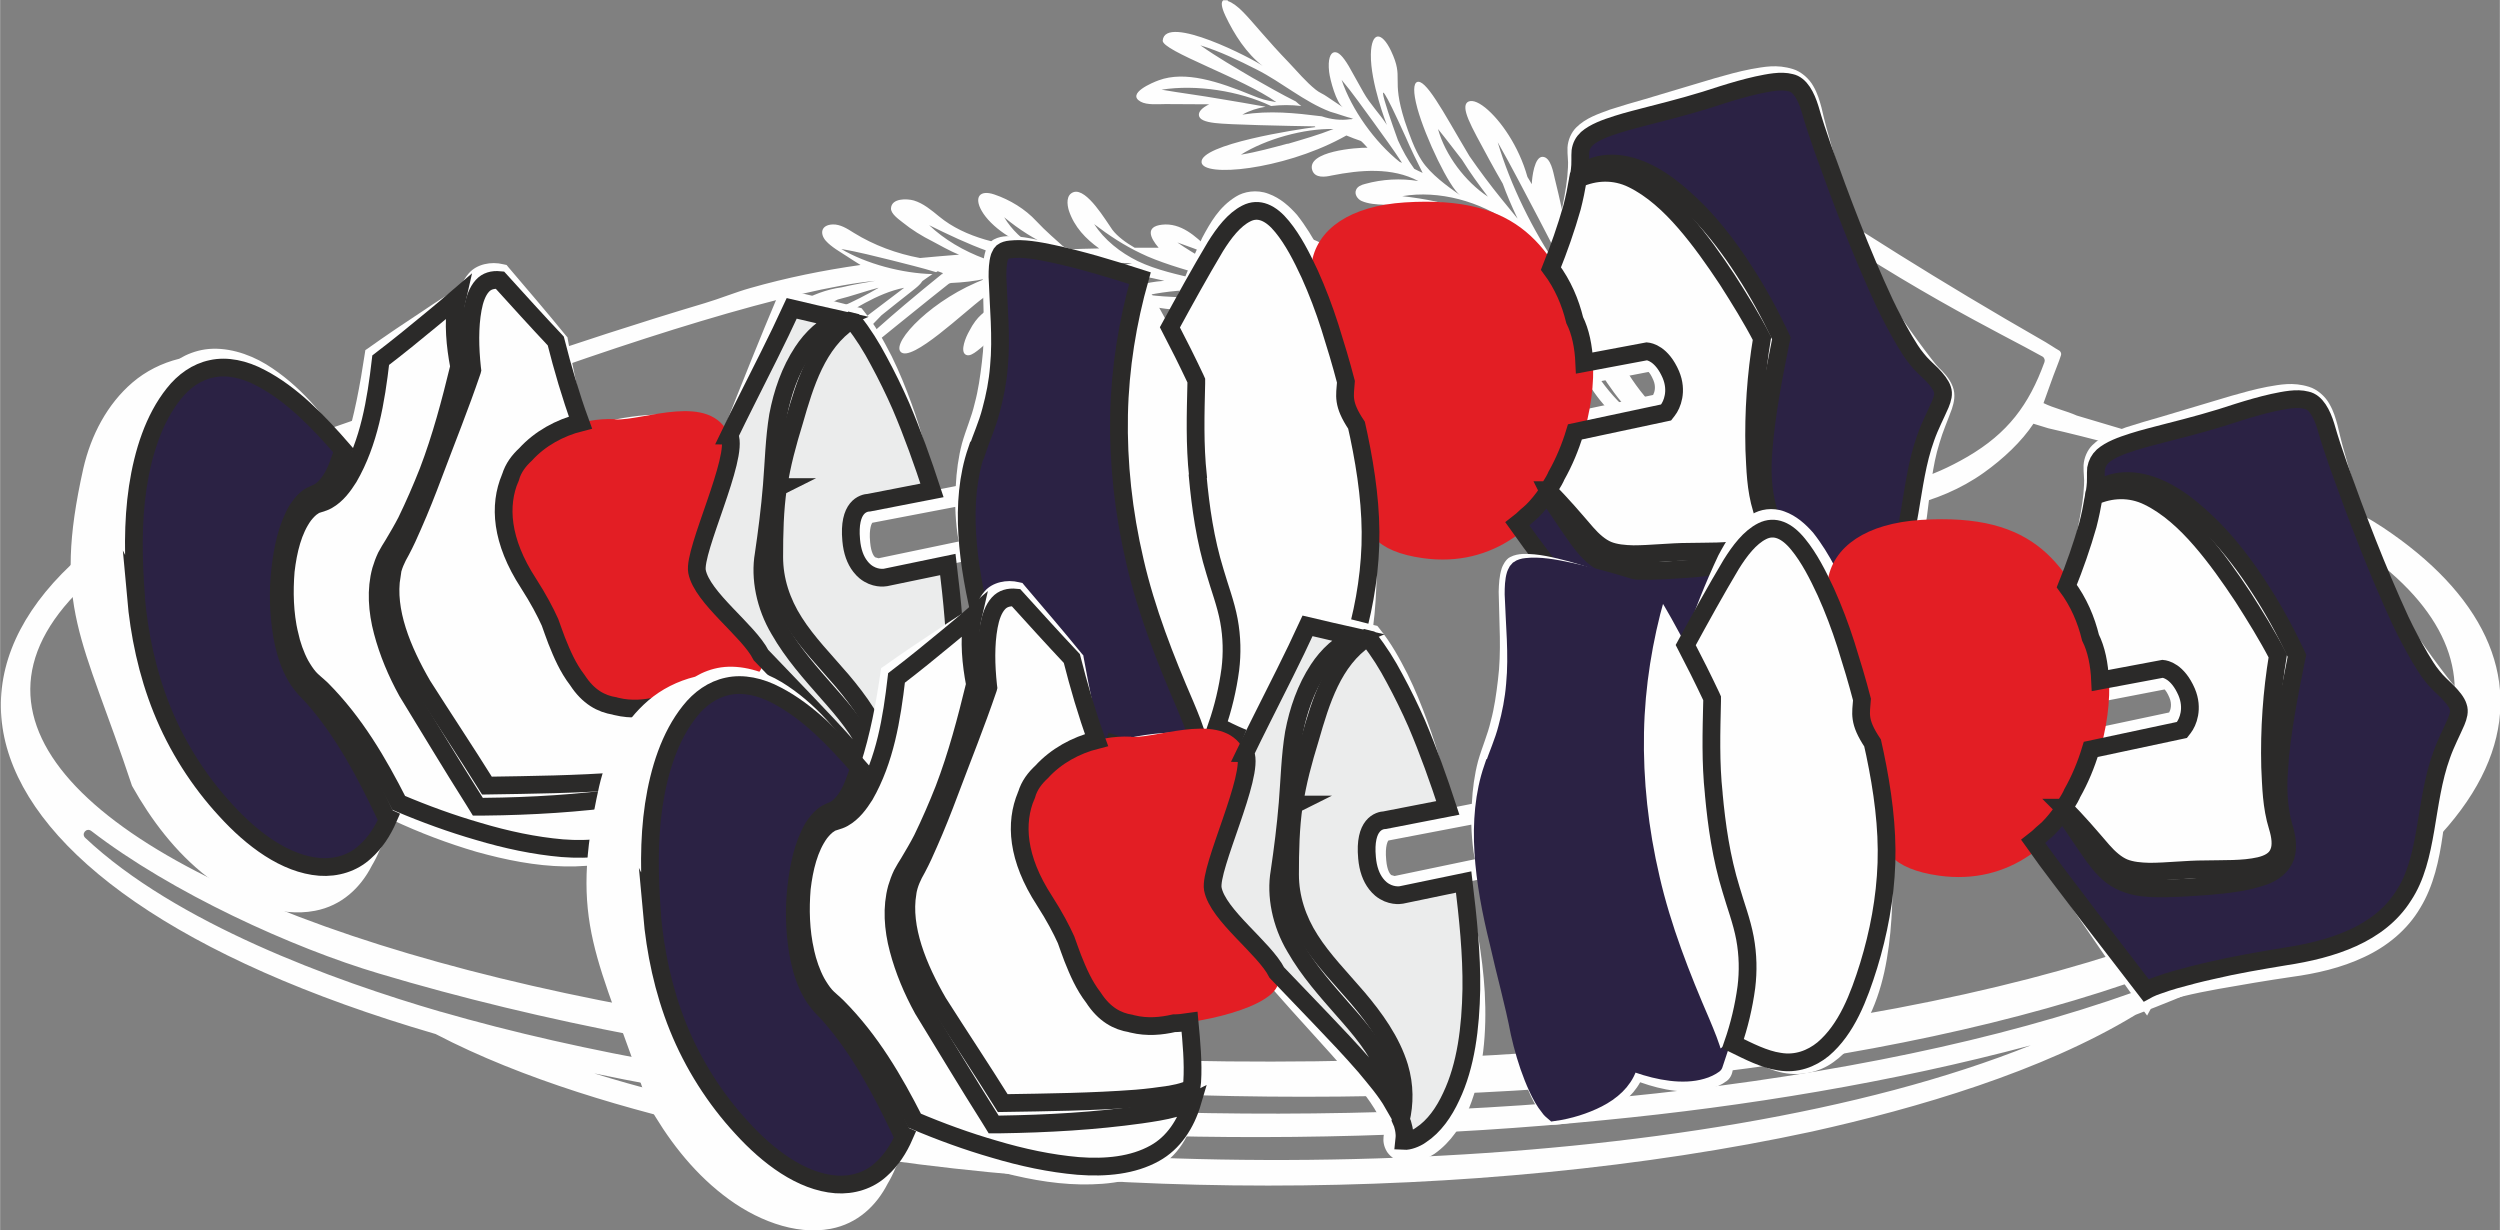
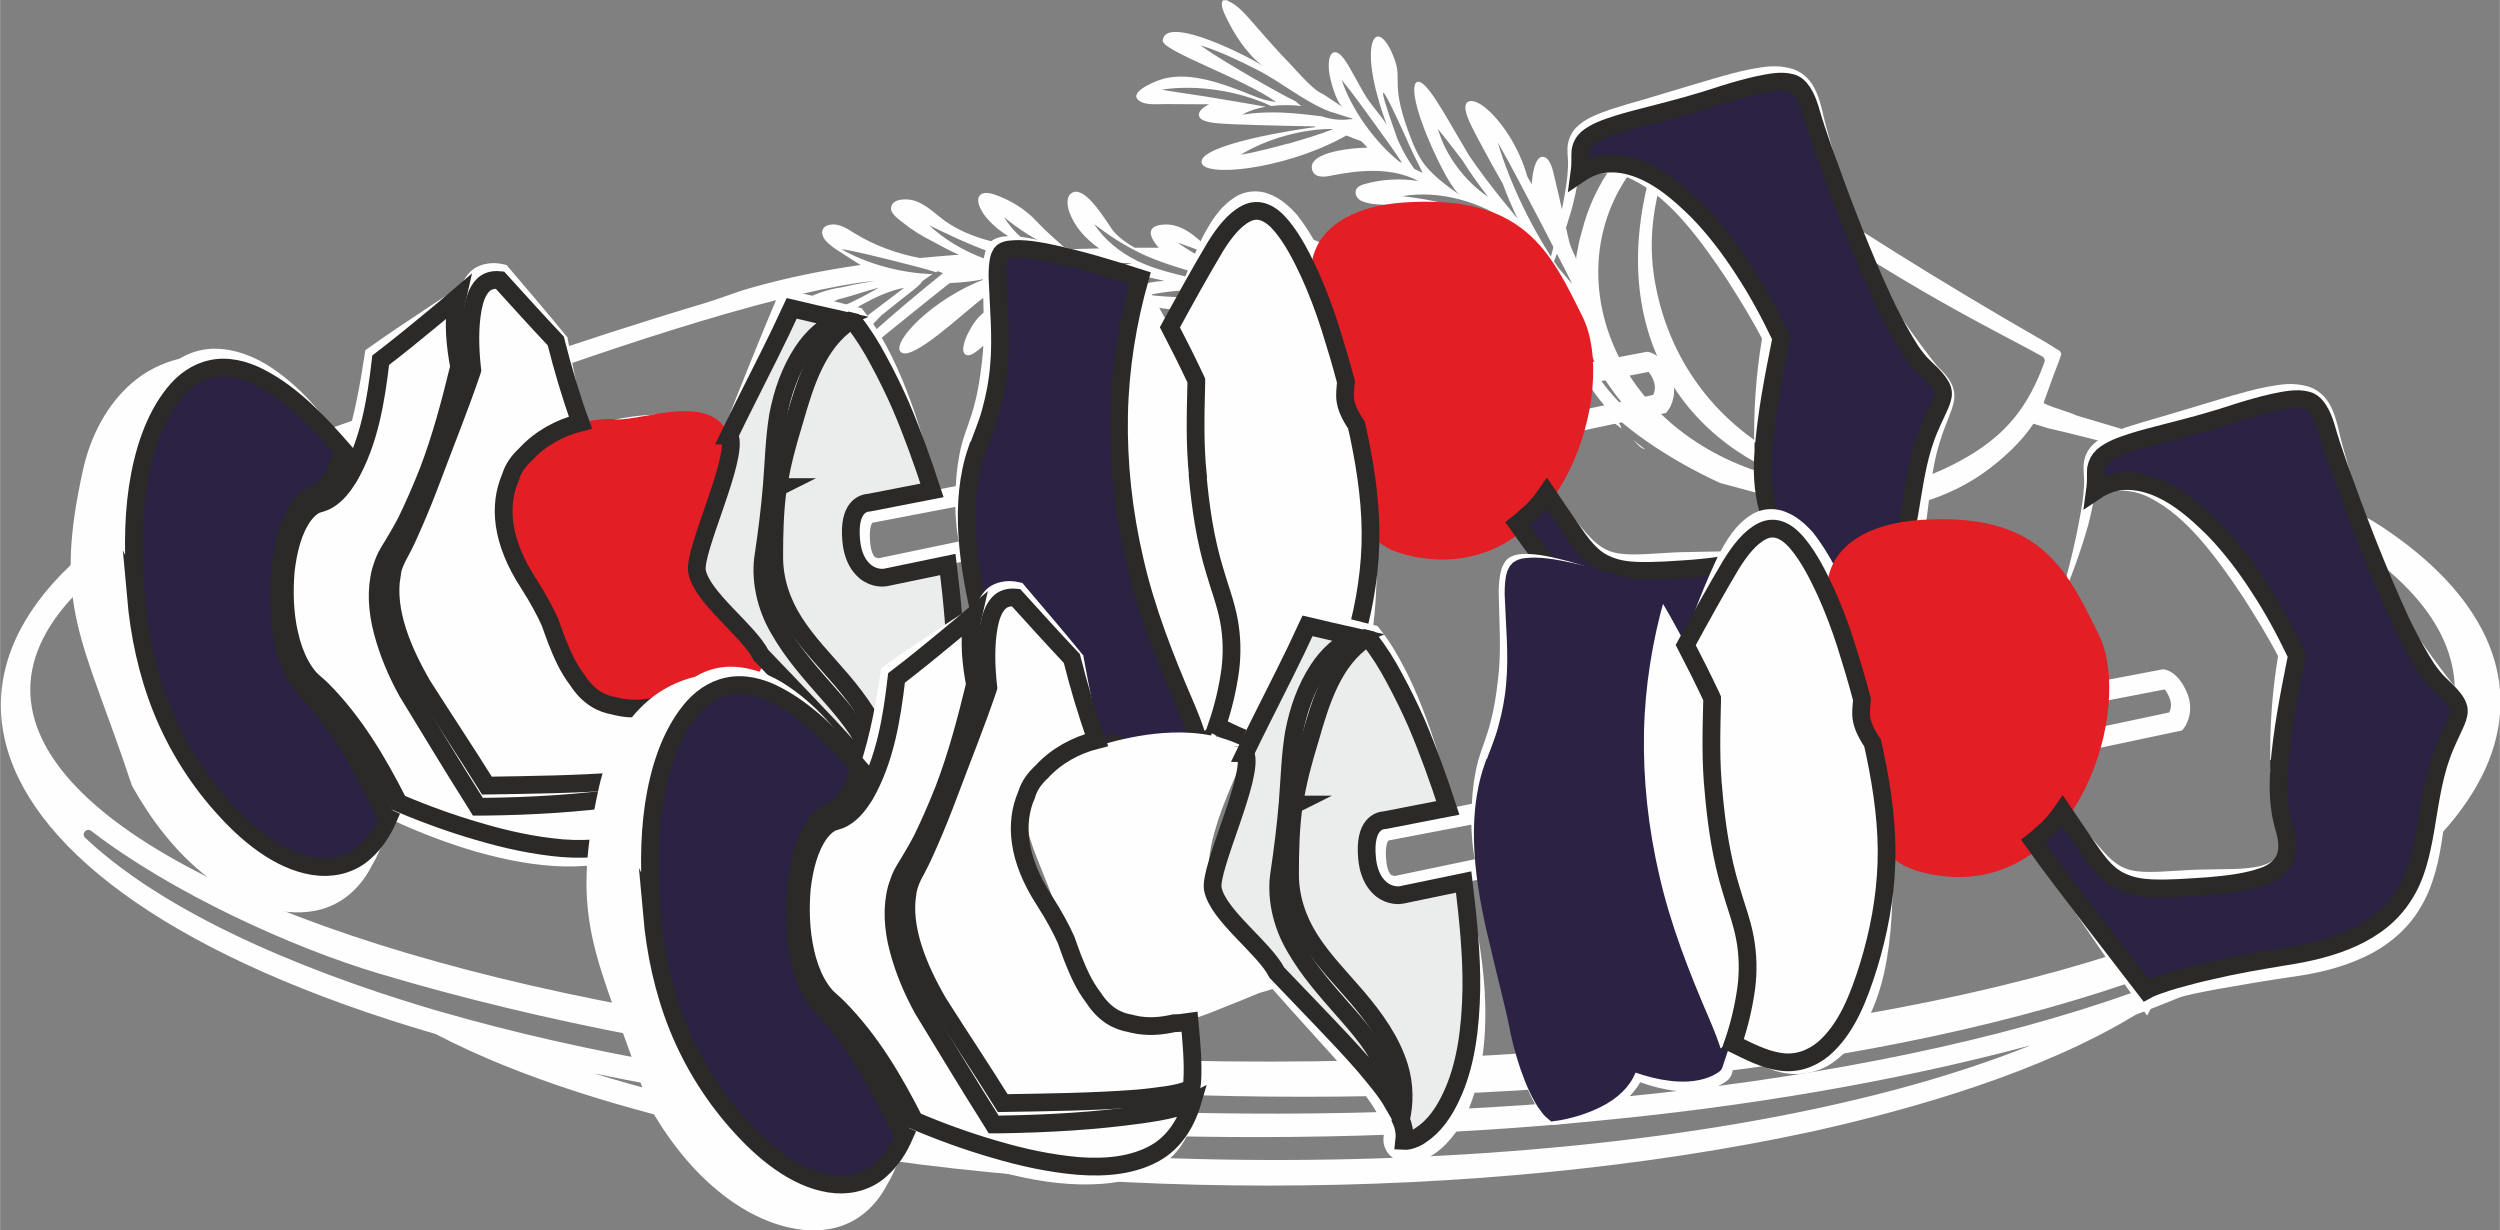
<svg xmlns="http://www.w3.org/2000/svg" xml:space="preserve" width="28.055mm" height="13.808mm" style="shape-rendering:geometricPrecision; text-rendering:geometricPrecision; image-rendering:optimizeQuality; fill-rule:evenodd; clip-rule:evenodd" viewBox="0 0 104.24 51.31">
  <rect x="0" y="0" width="104.24" height="51.31" fill="#808080" stroke="none" />
  <defs>
    <style type="text/css">  .str2 {stroke:#2B2244;stroke-width:0.74;stroke-miterlimit:22.926} .str1 {stroke:#2B2A29;stroke-width:0.74;stroke-miterlimit:22.926} .str0 {stroke:#E31E24;stroke-width:0.74;stroke-miterlimit:22.926} .fil3 {fill:#2B2244} .fil6 {fill:#2B2244} .fil2 {fill:#E31E24} .fil5 {fill:#EBECEC} .fil4 {fill:#FEFEFE} .fil0 {fill:#FEFEFE;fill-rule:nonzero} .fil1 {fill:#FEFEFE;fill-rule:nonzero}  </style>
  </defs>
  <g id="Слой_x0020_1">
    <g id="_2130750682416">
      <path class="fil0" d="M66.04 43.74c-40.38,3.25 -76.13,-9.07 -61.4,-20.28 3.97,-2.99 25.1,-11.12 31.86,-11.75 -0.47,0.08 -0.94,0.16 -1.4,0.27 -0.66,0.09 -1.22,0.32 -1.8,0.63 -0.38,0.12 -0.71,0.3 -1,0.59 0.25,0.11 0.43,0.29 0.54,0.51 0.59,0 1.27,-0.19 1.76,-0.33 0.54,-0.15 0.98,-0.49 1.47,-0.75 0.5,-0.27 1.06,-0.52 1.63,-0.63 -0.49,0.38 -1,0.75 -1.49,1.13 -0.41,0.32 -0.8,0.68 -1.08,1.11 -0.06,0.06 -0.13,0.13 -0.18,0.2 -0.53,0.63 -0.13,1.21 0.57,0.65 0.03,-0.03 3.7,-3 4.03,-3.25 0.03,-0.02 0.07,-0.04 0.11,-0.04 0.46,-0.02 0.96,-0.07 1.45,-0.18 -2.2,0.81 -3.94,2.64 -3.56,3.05 0.44,0.48 2.69,-1.7 3.45,-2.25 0.52,-0.36 1.04,-0.66 1.61,-0.93 0.08,0.09 0.16,0.17 0.24,0.26 -0.51,0.37 -1.03,0.73 -1.55,1.09 -0.2,0.14 -0.55,0.3 -0.89,0.97 -0.14,0.24 -0.38,0.82 -0.16,0.97 0.4,0.27 1.09,-1.02 3.38,-2.22l0.14 0.14c0.16,-0.16 0.34,-0.24 0.55,-0.32l-0.13 -0.1c0.87,-0.41 1.78,-0.7 2.73,-0.86 0.1,-0.02 0.5,0.06 0.62,0.08 0.34,0.06 0.68,0.13 1.01,0.21 -1.74,0.13 -2.12,0.8 -0.93,1.01 2.97,0.55 3.08,-0.02 5.11,-0.09 0.58,-0.03 1.16,-0.01 1.73,0.08 -0.57,0.12 -1.13,0.22 -1.69,0.32 -0.88,0.16 -1.19,0.2 -3.13,0.6 -0.45,0.24 -1.07,0.68 -1.28,1.14 -0.06,0.14 -0.06,0.25 -0.01,0.31 0.11,0.14 0.38,0.08 0.87,-0.12 0.5,-0.18 1.22,-0.53 2.33,-0.76 0.79,-0.16 1.43,-0.23 1.98,-0.25 0.18,-0.01 0.27,0.22 0.13,0.34 -0.99,0.8 -1.45,1.86 -1.1,2.07 0.5,0.31 1.51,-1.74 4.64,-2.21 0.09,-0.01 0.64,0.19 0.77,0.23 -1.46,0.53 -2.03,1.41 -0.58,1.21 0.77,-0.1 1.04,-0.24 3.11,-0.49 0.68,-0.12 1.34,-0.11 2.02,-0 -0.37,0.1 -0.72,0.25 -1.05,0.4 -0.25,0.07 -0.48,0.14 -0.7,0.25 -0.68,0.32 -1.27,0.85 -1.69,1.47 -0.15,0.23 -0.77,1.25 -0.39,1.45 0.32,0.16 1.02,-0.65 1.22,-0.83 0.65,-0.6 1.42,-1.15 2.19,-1.58 0.74,-0.48 1.56,-0.88 2.44,-0.97 -0.74,0.47 -1.53,0.95 -2.23,1.47 -0.1,0.07 -0.39,0.2 -0.64,0.98 -0.15,0.48 -0.07,0.75 0.08,0.82 0.16,0.07 0.35,-0.06 0.65,-0.37 0.23,-0.23 0.51,-0.57 0.93,-0.97l0.11 0.3c0.12,-0.15 0.26,-0.27 0.44,-0.34l-0.19 -0.28c0.67,-0.58 1.44,-1.09 2.23,-1.48 0.25,0.52 0.56,1 0.94,1.44 0.86,1.01 2.79,2.33 4.86,3.28l4.63 1.25 -0 -0.01c2.02,0.12 4.46,-0.31 6.36,-1.66 0.83,-0.59 1.59,-1.31 2.08,-2.05 0.02,0.01 0.58,0.18 0.62,0.19 29.41,6.77 19.02,22.89 -19.37,25.87zm2.56 -25c-0.17,-0.13 -0.34,-0.26 -0.5,-0.4 0.14,0.14 0.3,0.36 0.5,0.4zm-0.99 -0.87c-0.08,-0.32 -0.37,-0.51 -0.69,-0.44 0.24,0.1 0.48,0.26 0.69,0.44zm-16.43 -17.86l-0.17 0c-0.1,0.06 -0.1,0.26 0.09,0.66 0.36,0.76 0.87,1.56 1.55,2.08 -0.37,-0.28 -4.07,-2.2 -4.17,-1.06 -0.04,0.43 3.36,1.58 4.74,2.57 -0.46,-0.08 -0.58,-0.11 -1,-0.28 -1.42,-0.58 -2.8,-1.04 -3.91,-0.63 -0.25,0.09 -1.36,0.55 -0.75,0.89 0.27,0.15 0.74,0.1 1.04,0.1 0.6,0.01 1.21,0 1.82,0.01 -0.32,0.15 -0.45,0.32 -0.43,0.46 0.02,0.17 0.24,0.27 0.67,0.32 0.53,0.07 2.99,0.12 4.16,0.14l0.03 0.03c-0.75,0.09 -4.83,0.72 -4.75,1.47 0.07,0.64 3.35,0.31 5.8,-0.99l0.24 -0.13c0.21,0.09 0.41,0.16 0.58,0.22 0.07,0.02 0.23,0.22 0.3,0.29 -0.42,-0.01 -2.58,0.14 -2.3,0.95 0.12,0.33 0.54,0.27 0.8,0.21 1.21,-0.24 2.53,-0.35 3.62,0.23 -0.74,-0.12 -1.5,-0.08 -2.22,0.12 -0.16,0.04 -0.33,0.11 -0.38,0.26 -0.07,0.17 0.06,0.37 0.23,0.45 0.57,0.25 1.32,0.08 1.92,0.28 0.91,0.3 1.85,0.45 2.72,0.83 0.53,0.23 1.05,0.34 1.47,0.79 -0.17,-0.19 -0.87,-0.29 -1.11,-0.33 -0.45,-0.07 -1.06,-0.17 -1.46,0.1 -0.11,0.08 0.49,0.5 0.55,0.53 0.02,0.01 2.91,1.05 2.94,1.06 0.58,0.15 0.95,0.34 1.41,0.76 -1.47,-0.2 -2.91,-0.46 -4.4,-0.55 -0.41,-0.02 -0.85,-0.05 -1.18,-0.29 -0.64,-0.46 -1.05,-1.41 -1.46,-2.07 -0.12,-0.19 -0.27,-0.4 -0.49,-0.4 -0.32,-0 -0.44,0.36 -0.45,0.62 -0.03,0.51 0.18,0.92 0.4,1.35 -0.2,-0.04 -0.39,-0.08 -0.59,-0.11 -0.31,-0.05 -0.63,-0.09 -0.94,-0.13 -0.34,-0.24 -0.68,-0.48 -1.04,-0.69 -0.24,-0.14 -0.59,-0.27 -0.77,-0.06 -0.13,0.14 -0.1,0.35 -0.02,0.53 -0.47,-0.05 -0.94,-0.09 -1.41,-0.12 -0.13,-0.16 -0.29,-0.36 -0.47,-0.46 -0.33,-0.18 -0.67,-0.01 -0.63,0.39 -0.47,-0.03 -0.93,-0.05 -1.39,-0.06 -0.52,-0.5 -1.13,-1.07 -1.92,-0.98 -0.7,0.08 -0.5,0.54 -0.14,0.96 -0.33,-0 -0.67,-0 -1,0 -0.36,-0.21 -0.71,-0.46 -0.93,-0.75 -0.26,-0.36 -1.06,-1.74 -1.61,-1.57 -0.33,0.11 -0.28,0.52 -0.2,0.78 0.23,0.68 0.7,1.17 1.26,1.57 -0.46,0.01 -0.91,0.02 -1.36,0.04 -0.43,-0.39 -0.87,-0.76 -1.26,-1.18 -0.46,-0.5 -1.1,-0.89 -1.75,-1.11 -0.62,-0.21 -0.85,0.12 -0.53,0.68 0.38,0.67 1.4,1.36 2.24,1.54 -0.53,-0.32 -0.99,-0.75 -1.3,-1.27 1.28,1.05 2.51,1.59 4.15,1.83 -0.96,0.2 -1.97,-0.04 -2.8,-0.53 -1.4,-0.11 -2.97,-0.43 -4.06,-1.33 -0.33,-0.27 -0.66,-0.55 -1.06,-0.67 -0.29,-0.08 -0.92,-0.1 -0.95,0.32 -0.02,0.23 0.33,0.47 0.48,0.59 0.38,0.31 0.82,0.58 1.26,0.8 0.29,0.15 0.69,0.39 1.1,0.55 -0.54,0.04 -1.09,0.09 -1.63,0.14 -0.97,-0.18 -1.92,-0.53 -2.76,-1.05 -0.27,-0.17 -0.56,-0.36 -0.88,-0.35 -0.5,0.02 -0.54,0.39 -0.29,0.68 0.23,0.26 0.61,0.47 0.9,0.66 0.12,0.08 0.32,0.21 0.55,0.35 -1.55,0.22 -3.08,0.53 -4.59,0.96 -0.64,0.18 -1.26,0.44 -1.9,0.63 -5.66,1.69 -10.31,3.39 -15.75,5.27 -1.13,0.39 -2.24,0.79 -3.34,1.24 -15.67,6.35 -13.68,17.69 7.86,23.97 3.66,1.91 8.1,3.18 12.07,4.07 13.89,3 31.4,3 45.31,0 4.41,-0.98 9.62,-2.51 13.49,-4.86l0.04 -0.02c17.3,-6.54 18.47,-14.87 10.3,-20.31 -2.02,-1.35 -5.31,-2.47 -12.77,-4.67 -0.45,-0.2 -0.94,-0.3 -1.39,-0.52 0.19,-0.51 0.36,-1.03 0.56,-1.53 0.08,-0.19 0.12,-0.33 0.16,-0.44 0.04,-0.09 0,-0.19 -0.08,-0.23 -0.18,-0.1 -0.39,-0.25 -0.55,-0.34 -4.59,-2.63 -7.96,-4.79 -11.31,-7.01 -2.97,-1.99 -3.84,-2.59 -4.08,-2.79 -0.07,-0.06 -0.16,-0.06 -0.24,-0.01 -1.65,1.24 -3.02,2.82 -3.61,4.83 -0.11,0.38 -0.22,0.75 -0.28,1.14 -0.01,0.08 -0.08,0.3 -0.05,0.38 -0.1,-0.24 -0.24,-0.49 -0.3,-0.74 -0.21,-0.87 -0.38,-1.75 -0.6,-2.62 -0.06,-0.24 -0.16,-0.89 -0.5,-0.91 -0.35,-0.02 -0.45,0.86 -0.46,1.14 -0.06,-0.11 -0.12,-0.2 -0.18,-0.3 -0.36,-1.29 -1.13,-2.38 -1.76,-2.89 -0.35,-0.28 -0.6,-0.33 -0.74,-0.23 -0.13,0.1 -0.12,0.33 0.04,0.72 0.16,0.39 0.47,0.94 0.89,1.72 0.18,0.33 0.36,0.65 0.54,0.96 0.16,0.44 0.37,0.94 0.62,1.46 -0.22,-0.28 -0.45,-0.54 -0.67,-0.82 -0.47,-0.58 -0.91,-1.17 -1.34,-1.79 -0.62,-1.04 -1.05,-1.82 -1.39,-2.33 -0.38,-0.58 -0.63,-0.82 -0.79,-0.76 -0.15,0.06 -0.18,0.4 0.01,1.1 0.34,1.23 1.34,3.31 1.78,3.62 -0.54,-0.38 -1.22,-0.87 -1.59,-1.43 -0.31,-0.47 -0.54,-1.14 -0.72,-1.67 -0.58,-1.83 -0.01,-1.74 -0.57,-2.92 -0.39,-0.82 -0.82,-0.82 -0.84,0.15 -0.02,1.17 0.65,2.91 0.67,2.94 -0.31,-0.48 -0.7,-0.86 -0.98,-1.36 -0.21,-0.36 -0.4,-0.73 -0.61,-1.09 -0.25,-0.42 -0.44,-0.61 -0.61,-0.58 -0.16,0.03 -0.27,0.29 -0.21,0.82 0.04,0.34 0.3,1.3 0.58,1.48 -0.23,-0.15 -0.45,-0.3 -0.67,-0.45 -0.15,-0.11 -0.33,-0.17 -0.47,-0.29 -0.4,-0.32 -0.76,-0.75 -1.11,-1.12 -0.91,-0.94 -1.48,-1.67 -1.91,-2.11 -0.23,-0.24 -0.47,-0.41 -0.63,-0.46zm-32.81 42.18c-4.47,-1.3 -11.04,-3.69 -14.82,-7.25 -0.18,-0.17 0.05,-0.44 0.25,-0.29 3.35,2.58 8.4,4.88 12.01,5.95 27.21,8.14 67.52,6.55 82.74,-4.39 0.03,0.07 0.11,0.13 0.2,0.09 -14.72,11.59 -56.49,12.8 -80.37,5.89zm12.05 4.04c-1.9,-0.42 -3.79,-0.89 -5.65,-1.47 13.41,2.81 28.95,3.27 42.12,1.95 5.88,-0.57 11.99,-1.57 17.79,-3.12 -13.99,5.61 -38.33,6.01 -54.26,2.63zm32.1 -30.69c-0.41,0.33 -0.82,0.62 -1.22,0.94 -0.44,0.33 -0.87,0.69 -1.34,1.02 0.4,-0.76 1.15,-1.4 1.91,-1.78 0.21,-0.07 0.43,-0.13 0.65,-0.18zm-25.9 -3.53c-0.96,0.56 -2.16,1.11 -3.23,1.38 0.49,-0.35 1.01,-0.64 1.54,-0.9 0.57,-0.14 1.12,-0.34 1.69,-0.49zm-1.57 -1.63c0.74,0.12 1.44,0.31 2.15,0.48 0.61,0.16 1.22,0.3 1.83,0.49l0.07 -0.04 0.22 0.08 -0.04 0.03 0.04 0.01 -0.05 0c-0.52,0.42 -1.03,0.84 -1.54,1.27 -0.75,0.63 -1.47,1.29 -2.23,1.95 0.36,-0.55 0.79,-1.04 1.25,-1.5 0.43,-0.35 0.87,-0.69 1.31,-1.04 0.15,-0.12 0.3,-0.23 0.4,-0.39 0.14,-0.1 0.28,-0.2 0.42,-0.29 -1.25,-0.03 -2.76,-0.42 -3.83,-1.06zm3.69 -0.99c0.81,0.4 1.61,0.78 2.44,1.08 0.83,0.31 1.68,0.54 2.56,0.76 -1.73,0.09 -3.75,-0.65 -5,-1.84zm8.46 1.59c-2.23,0.4 -3.98,1.23 -5.71,2.69 1.23,-1.74 3.59,-2.85 5.71,-2.69zm5.62 1.38c-0.83,0.08 -1.64,0.07 -2.46,0.07 -0.82,-0.02 -1.63,-0.03 -2.46,-0.13 1.46,-0.31 3.47,-0.29 4.92,0.06zm-7.22 -3.03c0.64,0.49 1.28,0.91 1.98,1.24 1.36,0.67 4.34,1.34 4.85,1.43 -0.43,-0.07 -0.87,-0.07 -1.3,-0.1 -0.41,-0.03 -0.77,-0.16 -1.17,-0.25 -0.85,-0.2 -1.72,-0.38 -2.52,-0.76 -0.73,-0.36 -1.39,-0.88 -1.83,-1.56zm6.19 1.86c0.89,0.39 1.78,0.78 2.64,1.24 -1.75,-0.37 -3.88,-1.3 -5.34,-2.32 0.93,0.32 1.82,0.7 2.71,1.08zm1.19 2.53c-1.14,0.05 -2.26,0.24 -3.34,0.67 1.87,-1.33 4.58,-1.14 6.69,-0.67 0.37,-0.04 0.74,-0.03 1.1,0.03 -1.71,0.29 -2.93,0.77 -4.38,1.72 0.72,-0.95 1.94,-1.58 3.12,-1.73 -1.07,-0 -2.14,-0.07 -3.19,-0.02zm2.19 -2.02c0.64,0.53 1.45,0.93 2.17,1.29 -0.77,-0.56 -1.49,-1.21 -2.08,-1.97 0.82,0.62 1.62,1.24 2.45,1.81 0.83,0.58 1.68,1.11 2.55,1.67 -0.94,-0.3 -1.82,-0.76 -2.64,-1.32 -1.34,-0.18 -2.59,-0.75 -3.64,-1.6 0.39,0.03 0.79,0.07 1.19,0.11zm3.54 0.52c0.62,0.57 1.27,1.14 1.85,1.74 -0.14,-0.15 -0.58,-0.24 -0.78,-0.35 -0.23,-0.13 -0.44,-0.29 -0.66,-0.42 -0.57,-0.34 -1.01,-0.72 -1.5,-1.16 0.37,0.06 0.73,0.12 1.09,0.19zm1.8 1c0.74,0.6 1.54,1.12 2.39,1.6 -1.83,-0.44 -3.63,-1.91 -4.44,-3.61 0.65,0.73 1.31,1.41 2.05,2.01zm2.9 -0.24c0.64,0.07 1.47,0.2 1.75,0.88 -0.53,-0.25 -1.07,-0.51 -1.64,-0.65 -0.39,-0.09 -1.57,0.07 -1.18,0.67 0.24,0.37 0.94,0.53 1.33,0.65 -0.07,0.01 -0.15,0.03 -0.22,0.04 -0.94,-0.39 -1.8,-0.93 -2.57,-1.55 -0.06,-0.05 -0.19,-0.3 -0.24,-0.38 0.9,0.21 1.86,0.24 2.78,0.35zm2.18 2.23c-0.58,0.54 -1.64,1.19 -2.39,1.46 0.52,-0.67 1.55,-1.3 2.39,-1.46zm0.02 -0.62c0.03,0.09 0.06,0.19 0.09,0.28 -0.9,-0.12 -1.9,-0.52 -2.57,-1.12 0.57,0.16 1.1,0.36 1.65,0.54l0.83 0.3zm-0.63 -3.42c-1.06,-1.55 -2,-3.45 -2.53,-5.24 0.6,1.05 1.14,2.12 1.7,3.17 0.47,0.91 0.95,1.82 1.41,2.74 -0.2,-0.21 -0.38,-0.45 -0.58,-0.67zm-0.3 0.35l-0.14 -0.04c-0.51,-0.32 -1.05,-0.65 -1.54,-1.01 1.31,0.16 1.64,0.86 1.69,0.93l0.13 0.16 -0.14 -0.04zm-3.44 -2.73c-0.89,-0.32 -1.81,-0.5 -2.77,-0.61 1.53,-0.26 3.26,0.22 4.51,1.13 0.42,0.41 0.35,0.21 0.82,0.73 -0.82,-0.51 -1.66,-0.94 -2.55,-1.25zm-2.11 -1.67l-0.16 -0.08c-0.27,-0.37 -0.49,-0.77 -0.68,-1.19 -0.01,-0.03 -1.59,-4.36 0.32,-0.14 0.22,0.51 0.46,1 0.71,1.5l-0.19 -0.09zm-0.77 -0.37c-1.03,-0.82 -2,-2.17 -2.42,-3.42 0.48,0.57 0.89,1.17 1.32,1.75 0.4,0.56 0.81,1.11 1.2,1.71l-0.1 -0.04zm-1.97 -1.77l-0.09 -0.01c-0.39,0.06 -0.8,0.01 -1.19,-0.12 -1.13,-0.14 -2.16,-0.25 -3.31,-0.07 0.3,-0.17 0.63,-0.27 0.97,-0.33 -0.64,-0.11 -1.28,-0.23 -1.92,-0.33 -0.8,-0.14 -1.6,-0.24 -2.42,-0.38 1.45,-0.23 3.24,0.05 4.57,0.68 0.43,-0.05 0.83,-0.05 1.26,0 -0.08,-0.06 -0.16,-0.12 -0.23,-0.19 -0.62,-0.31 -1.21,-0.65 -1.81,-0.99 -0.73,-0.43 -1.46,-0.85 -2.17,-1.35 0.82,0.25 1.6,0.63 2.35,1.01 1.05,0.53 1.97,1.34 3.07,1.76 0.33,0.09 0.62,0.21 0.96,0.29l-0.09 0.01 0.04 0.02zm-2.7 1.01c-0.64,0.17 -1.28,0.35 -1.95,0.46 1.03,-0.65 2.64,-1.1 3.86,-1.07 -0.63,0.25 -1.27,0.43 -1.91,0.62zm6.27 -0.61c0.35,0.43 0.67,0.86 1,1.28 0.33,0.53 0.7,1.04 1.08,1.54 -0.94,-0.62 -1.78,-1.73 -2.08,-2.82zm6.01 8.08c0.09,0.47 0.22,0.95 0.4,1.41l0.04 0.01c-0.02,0.03 0.48,1.13 1.63,2.38 -1.1,-0.94 -1.92,-2.13 -2.3,-3.54 -0.01,-0.07 -0.02,-0.21 -0.02,-0.21l0.25 -0.06zm3.3 -7.64c-2.71,7.36 0.58,12.58 5.89,14.31 -8.51,-1.49 -10.97,-10.1 -5.89,-14.31zm1.15 -0.32c1.06,0.86 2.05,1.54 3.15,2.34 5.54,4.03 9.99,6.12 11.6,7.03 0.08,0.05 0.11,0.15 0.08,0.23 -0.65,1.79 -1.53,2.96 -3.2,3.94 -3.15,1.83 -5.24,1.38 -7.64,0.09 -3.49,-1.87 -5.06,-4.89 -5.46,-7.74 -0.12,-0.93 -0.1,-1.79 0.06,-2.72 0.19,-1.09 0.52,-2.41 1.41,-3.17z" />
      <g>
        <path class="fil1" d="M80.56 15.62c0.19,0.2 0.38,0.41 0.43,0.61 0.07,0.19 0.01,0.39 -0.08,0.62 -0.19,0.44 -0.43,0.91 -0.61,1.4 -0.72,1.99 -0.55,4.3 -1.59,5.87 -1,1.6 -2.97,2.23 -4.96,2.53 -1.02,0.17 -2.05,0.35 -3.05,0.58 -0.5,0.11 -1,0.24 -1.5,0.38 -0.25,0.07 -0.49,0.15 -0.74,0.24 -0.12,0.04 -0.25,0.09 -0.37,0.15l-0.11 0.06 -2.4 -3.12c-0.78,-1.04 -1.59,-2.07 -2.33,-3.13 0.23,-0.16 0.45,-0.33 0.65,-0.52 0.23,-0.22 0.42,-0.47 0.6,-0.73 0.44,0.64 0.85,1.28 1.31,1.92 0.26,0.36 0.6,0.77 1.07,1 0.46,0.22 0.92,0.28 1.33,0.31 0.84,0.03 1.6,-0.04 2.38,-0.09 0.78,-0.07 1.57,-0.15 2.32,-0.42 0.37,-0.14 0.73,-0.39 0.88,-0.8 0.14,-0.41 0.04,-0.88 -0.08,-1.28 -0.21,-0.79 -0.23,-1.6 -0.18,-2.39 0.12,-1.56 0.43,-3.09 0.72,-4.59l0.03 -0.13 -0.06 -0.13c-0.45,-0.93 -0.93,-1.83 -1.5,-2.7 -0.56,-0.87 -1.2,-1.71 -1.93,-2.47 -0.74,-0.74 -1.59,-1.48 -2.6,-1.82 -0.5,-0.17 -1.02,-0.22 -1.48,-0.12 -0.32,0.07 -0.61,0.21 -0.86,0.38l0.02 -0.15c0.04,-0.26 0.01,-0.61 0.03,-0.8 0.03,-0.21 0.12,-0.38 0.28,-0.52 0.31,-0.27 0.78,-0.45 1.25,-0.59 0.47,-0.15 0.97,-0.27 1.46,-0.4 0.99,-0.25 1.99,-0.52 2.94,-0.84 0.48,-0.15 0.96,-0.29 1.45,-0.4 0.48,-0.1 0.99,-0.21 1.41,-0.1 0.39,0.08 0.64,0.55 0.8,1.08 0.15,0.54 0.34,1.1 0.53,1.64 0.77,2.18 1.59,4.33 2.58,6.46 0.34,0.71 0.83,1.7 1.34,2.33 0.19,0.25 0.45,0.47 0.64,0.66l-0 0zm-15.17 2.65c0.03,-0.13 0.06,-0.27 0.09,-0.4l0.07 0.18 3.92 -0.83 0.07 -0.09c0.18,-0.23 0.42,-0.81 0.13,-1.49 -0.37,-0.88 -0.9,-0.97 -1,-0.97l-2.84 0.54c0,-0.14 0.01,-0.27 0.01,-0.42 -0.02,-1.16 -0.35,-2.47 -1.17,-3.57 0.34,-0.83 0.63,-1.68 0.88,-2.55 0.1,-0.39 0.19,-0.78 0.25,-1.19 0.7,-0.33 1.52,-0.36 2.27,0.01 0.82,0.4 1.55,1.06 2.19,1.8 0.64,0.74 1.21,1.55 1.76,2.38 0.51,0.8 1.02,1.62 1.45,2.45 -0.25,1.51 -0.36,3.05 -0.32,4.64 0.04,0.82 0.05,1.64 0.31,2.48 0.12,0.4 0.18,0.8 0.04,1.1 -0.13,0.31 -0.45,0.45 -0.79,0.54 -0.7,0.16 -1.5,0.11 -2.28,0.14 -0.79,0 -1.58,0.1 -2.33,0.1 -0.37,-0 -0.75,-0.03 -1.06,-0.17 -0.31,-0.13 -0.61,-0.39 -0.89,-0.71 -0.5,-0.59 -1.03,-1.2 -1.6,-1.77 0.11,-0.17 0.23,-0.35 0.32,-0.54 0.24,-0.54 0.37,-1.09 0.52,-1.64l0.01 0zm0.24 -1.11c0.07,-0.36 0.12,-0.73 0.16,-1.1l0 0.02 2.95 -0.57c0.05,0.05 0.12,0.15 0.2,0.34 0.12,0.28 0.05,0.51 -0.01,0.62l-3.3 0.7 0 -0zm-9.22 9.84c-0.41,1.33 -0.92,2.66 -1.9,3.49 -0.49,0.4 -1.11,0.64 -1.82,0.52 -0.63,-0.09 -1.29,-0.43 -1.94,-0.75 0.26,-0.75 0.45,-1.54 0.56,-2.36 0.08,-0.65 0.07,-1.34 -0.06,-2.04 -0.13,-0.7 -0.39,-1.37 -0.58,-2.03 -0.42,-1.33 -0.61,-2.67 -0.72,-3.97 -0.14,-1.3 -0.1,-2.58 -0.07,-3.86l0 -0.12 -0.04 -0.09c-0.33,-0.71 -0.69,-1.42 -1.06,-2.13 0.62,-1.13 1.25,-2.27 1.9,-3.37 0.35,-0.56 0.77,-1.12 1.29,-1.38 0.52,-0.27 1.02,-0.04 1.5,0.55 0.47,0.56 0.83,1.27 1.15,1.98 0.32,0.71 0.6,1.45 0.84,2.2 0.48,1.5 0.88,3.02 1.21,4.54 0.32,1.53 0.52,3.06 0.48,4.56 -0.05,1.49 -0.33,2.93 -0.74,4.27l0 -0zm-6.98 4.38c-0.78,0.23 -1.78,0.06 -2.67,-0.26l-0.32 -0.11 -0.09 0.26c-0.2,0.57 -0.69,0.99 -1.26,1.29 -0.55,0.28 -1.19,0.47 -1.83,0.57 -0.06,-0.04 -0.15,-0.13 -0.2,-0.21 -0.09,-0.12 -0.18,-0.25 -0.26,-0.38 -0.16,-0.28 -0.29,-0.57 -0.41,-0.87 -0.23,-0.6 -0.42,-1.22 -0.56,-1.85 -0.23,-1.26 -0.59,-2.52 -0.88,-3.78 -0.61,-2.49 -0.97,-5.1 -0.24,-7.26 0.17,-0.52 0.42,-1.08 0.58,-1.67 0.16,-0.59 0.29,-1.19 0.33,-1.82 0.12,-1.25 -0.01,-2.55 -0.06,-3.76 -0,-0.3 0.01,-0.59 0.07,-0.81 0.02,-0.05 0.02,-0.08 0.07,-0.15l0.07 -0.08c0.07,-0.04 0.18,-0.08 0.32,-0.1 0.53,-0.06 1.16,0.06 1.76,0.18 1.21,0.26 2.43,0.63 3.64,1.02 -0.51,1.81 -0.83,3.72 -0.87,5.7 -0.05,2 0.18,4.05 0.66,6.1 0.47,2.05 1.26,4.07 2.11,6.01 0.2,0.48 0.41,0.97 0.51,1.4 0.06,0.21 0.02,0.37 0.02,0.34 -0.12,0.09 -0.32,0.19 -0.51,0.24l0.01 0zm-9.59 -3.37c-0.03,1.59 -0.21,3.17 -0.84,4.48 -0.31,0.64 -0.72,1.24 -1.26,1.6 -0.22,0.16 -0.53,0.26 -0.7,0.25 0.01,-0.09 0.02,-0.22 0.01,-0.31 -0.01,-0.14 -0.04,-0.28 -0.08,-0.41l-0.07 -0.16c0.16,-0.68 0.17,-1.43 -0.06,-2.2 -0.33,-1.08 -1.03,-2.05 -1.73,-2.88 -0.7,-0.83 -1.45,-1.58 -1.99,-2.43 -0.54,-0.84 -0.84,-1.77 -0.84,-2.72 -0,-0.99 0.02,-1.97 0.16,-2.91 0.14,-0.94 0.39,-1.85 0.66,-2.73 0.47,-1.61 0.98,-3.26 2.33,-4.19l0.16 0.04c0.38,0.47 0.73,1.05 1.04,1.62 0.33,0.62 0.64,1.24 0.92,1.88 0.49,1.15 0.91,2.33 1.3,3.52l-2.62 0.51c-0.23,0.01 -0.88,0.17 -0.75,1.57 0.04,0.45 0.17,0.82 0.38,1.09 0.06,0.08 0.13,0.15 0.2,0.21 0.4,0.32 0.8,0.26 0.85,0.25l2.6 -0.54c0.17,1.51 0.34,3.01 0.32,4.47l-0 0zm-4.44 3.2c-0.6,-0.69 -1.22,-1.34 -1.84,-1.98 -1.23,-1.28 -2.49,-2.56 -3.63,-3.89 -0.56,-0.66 -1.01,-1.4 -1.05,-2.19 -0.05,-0.79 0.17,-1.54 0.4,-2.26 0.1,-0.3 0.21,-0.59 0.33,-0.88 0.05,-0.12 0.09,-0.24 0.15,-0.37 0.41,-1 0.89,-1.96 1.37,-2.91 0.64,-1.29 1.3,-2.56 1.9,-3.87 0.66,0.16 1.33,0.31 2,0.46 -0.64,0.27 -1.18,0.77 -1.55,1.35 -0.52,0.79 -0.85,1.71 -1.02,2.66 -0.16,0.96 -0.19,1.95 -0.26,2.92 -0.08,0.97 -0.2,1.92 -0.34,2.87 -0.17,0.98 0.07,2.16 0.65,3.14 0.57,1 1.32,1.83 2.02,2.63 0.7,0.79 1.37,1.58 1.74,2.48 0.2,0.47 0.31,0.96 0.35,1.45 -0.34,-0.61 -0.79,-1.09 -1.2,-1.6l0 -0zm-7.21 0.66l-0.02 0.16 -0.02 0.09 -0.01 0c-0.03,0.03 -0.12,0.09 -0.21,0.12 -0.19,0.07 -0.42,0.12 -0.65,0.16 -0.46,0.07 -0.93,0.13 -1.41,0.17 -1.83,0.14 -3.71,0.16 -5.57,0.19 -0.88,-1.41 -1.82,-2.82 -2.69,-4.19 -0.84,-1.45 -1.53,-3.11 -1.28,-4.58 0.06,-0.36 0.21,-0.68 0.39,-1.02 0.18,-0.34 0.33,-0.69 0.49,-1.04 0.32,-0.69 0.59,-1.41 0.86,-2.13 0.54,-1.44 1.11,-2.85 1.61,-4.32l0.01 -0.04 -0.01 -0.08c-0.09,-0.84 -0.1,-1.71 0.03,-2.47 0.07,-0.38 0.19,-0.73 0.4,-0.96 0.18,-0.2 0.43,-0.28 0.73,-0.24 0.77,0.86 1.54,1.71 2.33,2.54 0.31,1.21 0.66,2.41 1.11,3.59 -0.15,0.05 -0.31,0.09 -0.45,0.14 -0.48,0.17 -0.99,0.36 -1.45,0.65 -0.45,0.29 -0.91,0.68 -1.09,1.31 -0.18,0.63 -0.01,1.28 0.16,1.84 0.18,0.58 0.42,1.11 0.63,1.66 0.46,1.08 0.71,2.19 1.14,3.31 0.22,0.55 0.46,1.11 0.86,1.64 0.38,0.52 1,0.95 1.63,1.1 0.63,0.15 1.21,0.09 1.73,-0.03 0.22,-0.05 0.43,-0.11 0.64,-0.17 0.09,0.89 0.17,1.79 0.12,2.61l0 -0zm-0 0.84l0.02 -0.02c-0.26,0.93 -0.79,1.71 -1.57,2.14 -0.92,0.5 -2.05,0.62 -3.2,0.53 -1.15,-0.1 -2.33,-0.35 -3.5,-0.7 -1.11,-0.33 -2.24,-0.73 -3.32,-1.19 -0.85,-1.69 -1.81,-3.33 -3.21,-4.74 -0.19,-0.19 -0.38,-0.33 -0.51,-0.48 -0.15,-0.15 -0.26,-0.34 -0.37,-0.54 -0.21,-0.4 -0.36,-0.83 -0.46,-1.27 -0.21,-0.88 -0.22,-1.77 -0.15,-2.64 0.09,-0.85 0.3,-1.69 0.76,-2.33 0.12,-0.15 0.25,-0.28 0.4,-0.38 0.11,-0.09 0.36,-0.11 0.57,-0.23 0.41,-0.23 0.67,-0.59 0.9,-0.96 0.85,-1.47 1.13,-3.17 1.33,-4.89 0.71,-0.56 1.42,-1.13 2.11,-1.7 0.36,-0.3 0.73,-0.6 1.08,-0.91l-0.05 0.22c-0.13,0.88 -0.04,1.76 0.12,2.66 -0.36,1.48 -0.76,2.97 -1.29,4.37 -0.27,0.71 -0.58,1.41 -0.91,2.08 -0.17,0.34 -0.35,0.66 -0.55,0.97 -0.1,0.15 -0.21,0.32 -0.29,0.49 -0.09,0.19 -0.17,0.38 -0.22,0.58 -0.22,0.8 -0.16,1.71 0.07,2.56 0.23,0.86 0.58,1.7 1.02,2.5 0.94,1.54 1.83,3.03 2.79,4.54l0.16 0.26 0.27 -0c1.98,-0.02 3.93,-0.14 5.87,-0.41 0.48,-0.07 0.96,-0.14 1.43,-0.27 0.24,-0.07 0.47,-0.14 0.7,-0.25l-0 -0zm-13 2.82c-0.5,0.46 -1.17,0.66 -1.88,0.62 -1.44,-0.11 -2.83,-1.16 -3.92,-2.36 -1.12,-1.21 -2.04,-2.67 -2.66,-4.2 -0.62,-1.54 -0.95,-3.14 -1.09,-4.71 -0.13,-1.57 -0.15,-3.12 0.07,-4.59 0.22,-1.46 0.67,-2.86 1.5,-3.9 0.41,-0.52 0.95,-0.9 1.58,-1.04 0.63,-0.14 1.37,0.02 2.05,0.38 1.29,0.67 2.41,1.82 3.44,3.02 -0.09,0.28 -0.19,0.55 -0.3,0.81 -0.17,0.35 -0.38,0.69 -0.66,0.89 -0.13,0.11 -0.33,0.13 -0.54,0.29 -0.18,0.14 -0.32,0.32 -0.43,0.5 -0.43,0.75 -0.6,1.62 -0.7,2.49 -0.11,0.88 -0.08,1.79 0.07,2.71 0.08,0.47 0.2,0.94 0.41,1.4 0.11,0.23 0.23,0.47 0.41,0.68 0.18,0.23 0.38,0.39 0.52,0.56 1.23,1.41 2.15,3.13 2.94,4.8l0.08 0.17 0.09 0.04c-0.24,0.55 -0.56,1.05 -0.98,1.41l-0 0zm14.97 -17.63l-0.01 0.03c-0.09,-0.03 -0.17,-0.06 -0.26,-0.08 0.09,0.02 0.18,0.02 0.27,0.04l-0 0zm9.67 3.24c0.01,0.37 0.04,0.75 0.09,1.12 0.01,0.11 0.04,0.21 0.06,0.32l-3.35 0.7 -0.14 -0.04c-0.04,-0.03 -0.17,-0.17 -0.21,-0.62 -0.06,-0.62 0.08,-0.81 0.09,-0.82l3.45 -0.66 0 0zm7.78 -9.24c-0.08,0.38 -0.16,0.76 -0.22,1.13 0.05,-0.42 0.11,-0.85 0.18,-1.26l0.04 0.13 0 -0zm7.91 -1.55c-0.14,0.09 -0.27,0.18 -0.41,0.28l-0.03 -0.05c0.15,-0.08 0.29,-0.15 0.43,-0.22l0 0zm23.31 2.2c-1.03,-2.08 -1.8,-4.25 -2.45,-6.43 -0.16,-0.55 -0.3,-1.07 -0.43,-1.64 -0.08,-0.29 -0.16,-0.58 -0.34,-0.89 -0.17,-0.31 -0.51,-0.61 -0.85,-0.71 -0.68,-0.21 -1.21,-0.09 -1.74,0 -0.52,0.1 -1.02,0.24 -1.51,0.38l-2.91 0.87c-0.49,0.14 -0.98,0.28 -1.47,0.44 -0.48,0.18 -1,0.34 -1.41,0.75 -0.2,0.2 -0.34,0.51 -0.36,0.83 -0.01,0.35 0.04,0.55 0.02,0.82 -0.02,0.52 -0.11,1.03 -0.21,1.54 -0.16,0.87 -0.37,1.72 -0.6,2.57 -0.88,-1.13 -2.19,-1.85 -3.42,-2.16 -0.3,-0.07 -0.65,-0.14 -0.93,-0.18 -0.32,-0.04 -0.64,-0.05 -0.94,-0.03 -0.61,0.03 -1.19,0.14 -1.74,0.29 -0.96,0.29 -1.83,0.77 -2.54,1.4 -0.26,-0.49 -0.55,-0.97 -0.92,-1.44 -0.31,-0.35 -0.69,-0.7 -1.19,-0.88 -0.5,-0.19 -1.03,-0.09 -1.36,0.12 -0.7,0.43 -1.06,1.08 -1.4,1.71 -0.55,1.17 -1.02,2.36 -1.43,3.59 -0.35,-0.65 -0.7,-1.29 -1.09,-1.92l0 -0.02 -0.04 -0.02c-1.2,-0.54 -2.42,-1.03 -3.67,-1.38 -0.63,-0.16 -1.26,-0.33 -1.93,-0.31 -0.17,0.01 -0.35,0.04 -0.52,0.13 -0.09,0.04 -0.17,0.13 -0.23,0.22 -0.03,0.05 -0.09,0.15 -0.12,0.24 -0.11,0.34 -0.12,0.67 -0.13,0.99 0.02,1.28 0.12,2.5 -0.03,3.67 -0.07,0.59 -0.15,1.17 -0.3,1.72 -0.13,0.57 -0.36,1.07 -0.53,1.67 -0.15,0.57 -0.23,1.17 -0.26,1.78l-0.86 0.17c-0.23,-1.2 -0.55,-2.41 -0.98,-3.6 -0.24,-0.66 -0.51,-1.33 -0.83,-1.98 -0.34,-0.66 -0.67,-1.28 -1.18,-1.91l-0.08 -0.1 -0.13 -0.03c-0.99,-0.25 -1.98,-0.51 -2.97,-0.73l-0.26 -0.06 -0.09 0.21c-0.78,1.84 -1.52,3.7 -2.26,5.57 -1.06,-0.5 -2.2,-0.58 -3.26,-0.5 -0.88,0.07 -1.72,0.25 -2.53,0.49 -0.12,-0.54 -0.25,-1.08 -0.35,-1.61 -0.14,-0.68 -0.28,-1.37 -0.4,-2.05l-0.01 -0.07 -0.07 -0.08c-0.78,-0.96 -1.58,-1.89 -2.38,-2.83l-0.09 -0.11 -0.14 -0.03c-0.51,-0.13 -1.11,-0 -1.43,0.37 -0.15,0.17 -0.26,0.36 -0.34,0.56 -0.52,0.32 -1.04,0.65 -1.54,0.99 -0.79,0.52 -1.58,1.05 -2.35,1.6l-0.09 0.06 -0.02 0.13c-0.2,1.32 -0.44,2.65 -0.84,3.88 -0.85,-1.3 -1.88,-2.56 -3.28,-3.42 -0.76,-0.46 -1.69,-0.74 -2.54,-0.62 -0.4,0.06 -0.76,0.2 -1.08,0.39 -0.73,0.18 -1.4,0.52 -1.95,0.99 -1.05,0.9 -1.73,2.19 -2.05,3.58 -1.3,5.82 -0.04,7 2.03,13.24 0.79,1.41 1.81,2.77 3.14,3.8 1.3,1.02 2.99,1.7 4.49,1.41 1.11,-0.21 1.9,-0.96 2.37,-1.88 0.12,-0.2 0.23,-0.42 0.33,-0.66 0.24,-0.38 0.4,-0.81 0.5,-1.26 1.17,0.55 2.34,0.99 3.53,1.34 1.22,0.34 2.46,0.59 3.69,0.61 1.22,0.02 2.47,-0.15 3.42,-0.84 0.87,-0.6 1.33,-1.62 1.43,-2.7 0.05,-0.04 0.1,-0.08 0.15,-0.15l0.06 -0.15 0.01 -0.09 0.01 -0.21c-0.02,-0.94 -0.22,-1.84 -0.43,-2.75 0.25,-0.08 0.5,-0.17 0.74,-0.26 0.69,-0.27 1.37,-0.54 2.05,-0.83l0.1 -0.03c0.17,-0.04 0.31,-0.09 0.46,-0.14 0.51,0.58 1.02,1.15 1.54,1.72 0.6,0.66 1.2,1.32 1.76,1.99 0.54,0.66 1.11,1.39 1.31,2.03l0.04 0.21c0,0.08 0,0.07 -0.02,0.21 -0.02,0.18 -0,0.4 0.15,0.64 0.16,0.23 0.4,0.36 0.57,0.4 0.68,0.13 1.05,-0.11 1.41,-0.33 0.69,-0.49 1.13,-1.18 1.44,-1.91 0.6,-1.49 0.74,-3.16 0.65,-4.83 -0.09,-1.53 -0.38,-3.07 -0.74,-4.59l0.48 -0.1c0.17,0.89 0.36,1.77 0.58,2.65 0.34,1.26 0.61,2.51 0.84,3.77 0.13,0.64 0.27,1.27 0.49,1.91 0.11,0.32 0.23,0.64 0.4,0.95 0.08,0.16 0.17,0.31 0.28,0.47 0.13,0.16 0.2,0.3 0.48,0.45l0.04 0.02 0.07 -0c0.75,-0.06 1.46,-0.21 2.12,-0.51 0.57,-0.26 1.11,-0.66 1.44,-1.26 0.96,0.34 1.93,0.51 2.88,0.28 0.26,-0.07 0.49,-0.16 0.73,-0.34 0.19,-0.15 0.24,-0.37 0.26,-0.55 0.01,-0.18 -0.01,-0.34 -0.04,-0.49l-0.06 -0.23 0.06 -0.17c0.27,0.2 0.54,0.38 0.82,0.55 0.35,0.22 0.74,0.42 1.15,0.51 0.81,0.21 1.66,0.03 2.26,-0.41 0.61,-0.43 1.04,-1.03 1.38,-1.68 0.34,-0.64 0.58,-1.35 0.74,-2.07 0.32,-1.46 0.36,-2.98 0.35,-4.5l-0.01 -0.21c0.16,0.04 0.32,0.07 0.48,0.09 1,0.26 2.02,0.28 2.97,0.1 0.83,-0.16 1.61,-0.47 2.3,-0.91 0.66,1.11 1.37,2.21 2.1,3.28 0.81,1.18 1.61,2.36 2.45,3.52l0.32 0.44 0.2 -0.37 0.01 -0.01 0.06 -0.03 0.15 -0.07c0.11,-0.04 0.22,-0.08 0.34,-0.12 0.23,-0.07 0.47,-0.14 0.72,-0.2 0.49,-0.12 0.99,-0.22 1.49,-0.31 1.01,-0.18 2.02,-0.35 3.04,-0.5 1.04,-0.14 2.09,-0.38 3.04,-0.83 0.95,-0.44 1.8,-1.13 2.34,-2.05 0.56,-0.92 0.79,-2 0.94,-3.06 0.14,-1.06 0.22,-2.1 0.52,-3.05 0.14,-0.49 0.34,-0.93 0.52,-1.43 0.08,-0.25 0.17,-0.58 0.03,-0.94 -0.14,-0.35 -0.38,-0.59 -0.6,-0.8 -0.11,-0.09 -1.56,-1.99 -1.98,-2.8l-0.01 0z" />
        <path class="fil2 str0" d="M58.6 8.81c4.71,-0.3 5.69,1.8 7.06,4.57 1.37,2.76 -0.77,10.29 -6.27,9.53 -3.75,-0.52 -1.44,-3.1 -2.82,-5.16 -0.8,-1.2 -0.33,-1.37 -0.45,-2.49 -0.09,-0.77 -1.24,-2.69 -1.07,-4.17 0.15,-1.25 1.39,-2.14 3.55,-2.28l-0 -0z" />
        <path class="fil2" d="M25.65 17.49c1.2,0.06 3.98,-1.17 4.76,0.68 0.39,0.92 -1.52,4.79 -1.36,5.66 0.21,1.1 2.15,2.46 2.67,3.49 0.68,1.34 -3.27,2.11 -4.3,2.12 -1.13,0.01 -2.41,0.4 -3.36,-1.07 -0.92,-1.42 -0.73,-2.02 -2.04,-4.04 -2.82,-4.34 0.71,-6.99 3.62,-6.85l0 0z" />
        <path class="fil3 str1" d="M5.66 24.88c0.14,1.57 0.47,3.17 1.09,4.71 0.62,1.54 1.54,2.99 2.66,4.2 1.09,1.2 2.48,2.25 3.92,2.36 0.7,0.05 1.38,-0.16 1.88,-0.62 0.42,-0.37 0.74,-0.86 0.98,-1.41l-0.09 -0.04 -0.08 -0.17c-0.79,-1.67 -1.71,-3.4 -2.94,-4.8 -0.14,-0.17 -0.34,-0.33 -0.51,-0.56 -0.17,-0.21 -0.3,-0.45 -0.41,-0.68 -0.21,-0.47 -0.33,-0.94 -0.41,-1.4 -0.15,-0.93 -0.17,-1.84 -0.07,-2.71 0.1,-0.88 0.27,-1.74 0.7,-2.49 0.12,-0.18 0.25,-0.36 0.43,-0.5 0.22,-0.17 0.41,-0.19 0.54,-0.29 0.29,-0.2 0.5,-0.53 0.66,-0.89 0.11,-0.26 0.2,-0.54 0.3,-0.81 -1.03,-1.19 -2.15,-2.35 -3.44,-3.02 -0.69,-0.37 -1.42,-0.52 -2.05,-0.38 -0.63,0.13 -1.17,0.52 -1.58,1.04 -0.83,1.04 -1.28,2.45 -1.5,3.9 -0.22,1.46 -0.19,3.01 -0.07,4.59l0 -0.01z" />
        <path class="fil4 str1" d="M12.06 26.45c0.1,0.44 0.25,0.88 0.46,1.27 0.11,0.19 0.23,0.38 0.37,0.54 0.13,0.15 0.32,0.29 0.52,0.48 1.39,1.4 2.35,3.05 3.21,4.74 1.08,0.46 2.21,0.87 3.32,1.19 1.17,0.35 2.35,0.6 3.5,0.7 1.15,0.09 2.29,-0.02 3.2,-0.53 0.78,-0.43 1.3,-1.22 1.57,-2.14l-0.02 0.01c-0.23,0.11 -0.47,0.18 -0.7,0.25 -0.47,0.13 -0.95,0.2 -1.43,0.27 -1.93,0.27 -3.89,0.39 -5.87,0.41l-0.27 0 -0.16 -0.26c-0.95,-1.5 -1.84,-2.99 -2.79,-4.54 -0.44,-0.8 -0.79,-1.63 -1.02,-2.5 -0.23,-0.86 -0.29,-1.76 -0.07,-2.56 0.06,-0.2 0.13,-0.39 0.22,-0.58 0.09,-0.17 0.19,-0.33 0.29,-0.49 0.19,-0.32 0.38,-0.64 0.55,-0.97 0.33,-0.68 0.63,-1.37 0.91,-2.08 0.54,-1.41 0.93,-2.89 1.29,-4.37 -0.17,-0.9 -0.25,-1.78 -0.12,-2.66l0.05 -0.22c-0.36,0.31 -0.71,0.61 -1.08,0.91 -0.7,0.58 -1.4,1.15 -2.12,1.7 -0.2,1.72 -0.48,3.42 -1.33,4.89 -0.23,0.36 -0.49,0.73 -0.9,0.96 -0.21,0.12 -0.46,0.14 -0.57,0.23 -0.15,0.09 -0.28,0.23 -0.4,0.38 -0.46,0.63 -0.66,1.48 -0.76,2.33 -0.07,0.86 -0.05,1.76 0.15,2.64l-0 0z" />
        <path class="fil4 str1" d="M16.33 23.99c-0.25,1.48 0.44,3.13 1.28,4.58 0.87,1.37 1.81,2.78 2.69,4.19 1.86,-0.03 3.74,-0.05 5.57,-0.19 0.48,-0.04 0.95,-0.1 1.41,-0.17 0.23,-0.04 0.45,-0.09 0.65,-0.16 0.09,-0.03 0.19,-0.09 0.21,-0.12l0.01 -0 0.02 -0.09 0.02 -0.16c0.05,-0.79 -0.03,-1.65 -0.11,-2.5 -0.27,0.04 -0.49,0.06 -0.65,0.06 -0.53,0.12 -1.11,0.18 -1.73,0.03 -0.02,-0 -0.04,-0.01 -0.07,-0.02 -0.56,-0.09 -1.1,-0.37 -1.56,-1.08 -0.4,-0.52 -0.64,-1.09 -0.86,-1.64 -0.1,-0.26 -0.19,-0.52 -0.28,-0.77 -0.2,-0.44 -0.47,-0.96 -0.9,-1.63 -1.15,-1.77 -1.24,-3.25 -0.76,-4.39 0,-0.01 0,-0.02 0.01,-0.02 0.12,-0.41 0.36,-0.71 0.63,-0.96 0.6,-0.66 1.42,-1.11 2.29,-1.33 -0.41,-1.12 -0.74,-2.26 -1.03,-3.4 -0.79,-0.84 -1.56,-1.69 -2.33,-2.54 -0.3,-0.03 -0.55,0.04 -0.73,0.24 -0.21,0.23 -0.33,0.58 -0.4,0.96 -0.14,0.76 -0.12,1.63 -0.03,2.47l0.01 0.08 -0.01 0.04c-0.5,1.47 -1.07,2.88 -1.61,4.32 -0.27,0.72 -0.55,1.43 -0.86,2.13 -0.15,0.35 -0.31,0.7 -0.49,1.04 -0.19,0.33 -0.34,0.65 -0.4,1.02l-0 0z" />
        <path class="fil5 str1" d="M30.42 18.17c0.39,0.92 -1.52,4.79 -1.36,5.66 0.21,1.1 2.15,2.46 2.67,3.49 0.61,0.64 1.23,1.28 1.84,1.92 0.62,0.65 1.24,1.3 1.84,1.98 0.41,0.5 0.85,0.99 1.19,1.6 -0.04,-0.49 -0.15,-0.99 -0.35,-1.45 -0.37,-0.9 -1.04,-1.69 -1.74,-2.48 -0.7,-0.8 -1.45,-1.63 -2.02,-2.63 -0.59,-0.99 -0.82,-2.16 -0.65,-3.14 0.14,-0.95 0.26,-1.9 0.34,-2.87 0.08,-0.97 0.1,-1.96 0.26,-2.92 0.18,-0.95 0.5,-1.87 1.02,-2.66 0.38,-0.58 0.91,-1.08 1.55,-1.35 -0.67,-0.15 -1.33,-0.3 -2,-0.46 -0.6,1.31 -1.26,2.59 -1.9,3.87 -0.24,0.48 -0.48,0.96 -0.71,1.44l0 -0z" />
        <path class="fil5 str1" d="M32.44 20.32c-0.14,0.95 -0.16,1.93 -0.16,2.91 0,0.95 0.3,1.88 0.84,2.72 0.54,0.85 1.28,1.6 1.99,2.43 0.7,0.83 1.4,1.79 1.73,2.88 0.23,0.77 0.22,1.53 0.06,2.2l0.07 0.16c0.04,0.13 0.07,0.27 0.08,0.41 0.01,0.09 -0,0.22 -0.01,0.31 0.17,0.01 0.48,-0.09 0.7,-0.25 0.55,-0.36 0.96,-0.95 1.26,-1.6 0.62,-1.3 0.81,-2.88 0.84,-4.48 0.02,-1.46 -0.14,-2.97 -0.32,-4.47l-2.6 0.54c-0.05,0.01 -0.46,0.07 -0.85,-0.25 -0.07,-0.06 -0.14,-0.13 -0.2,-0.21 -0.21,-0.27 -0.34,-0.63 -0.38,-1.09 -0.13,-1.4 0.51,-1.56 0.75,-1.57l2.62 -0.51c-0.39,-1.19 -0.81,-2.37 -1.3,-3.52 -0.28,-0.64 -0.59,-1.27 -0.92,-1.88 -0.3,-0.57 -0.66,-1.15 -1.04,-1.62l-0.16 -0.04c-1.36,0.92 -1.87,2.58 -2.33,4.19 -0.27,0.88 -0.52,1.78 -0.66,2.73l0.01 -0z" />
        <path class="fil3 str1" d="M40.72 18.79c-0.74,2.16 -0.38,4.76 0.24,7.26 0.28,1.26 0.64,2.52 0.88,3.78 0.14,0.62 0.32,1.25 0.56,1.85 0.12,0.3 0.25,0.59 0.41,0.87 0.08,0.14 0.17,0.27 0.26,0.38 0.05,0.08 0.14,0.16 0.2,0.21 0.64,-0.09 1.28,-0.29 1.83,-0.57 0.57,-0.29 1.06,-0.72 1.26,-1.29l0.09 -0.26 0.32 0.11c0.89,0.31 1.89,0.49 2.67,0.26 0.19,-0.05 0.39,-0.15 0.51,-0.24 -0.01,0.03 0.03,-0.13 -0.02,-0.34 -0.1,-0.42 -0.31,-0.92 -0.51,-1.4 -0.84,-1.94 -1.63,-3.96 -2.1,-6.01 -0.48,-2.05 -0.7,-4.1 -0.66,-6.1 0.04,-1.98 0.36,-3.89 0.87,-5.7 -1.21,-0.39 -2.43,-0.76 -3.64,-1.02 -0.6,-0.13 -1.23,-0.24 -1.76,-0.18 -0.13,0.01 -0.25,0.05 -0.32,0.1l-0.07 0.08c-0.04,0.07 -0.05,0.11 -0.07,0.15 -0.07,0.23 -0.08,0.52 -0.08,0.81 0.04,1.21 0.18,2.52 0.06,3.76 -0.05,0.63 -0.17,1.23 -0.33,1.82 -0.15,0.59 -0.41,1.15 -0.58,1.67l-0.01 -0z" />
        <path class="fil4 str1" d="M49.94 19.87c0.12,1.3 0.31,2.64 0.72,3.97 0.19,0.66 0.45,1.33 0.58,2.03 0.13,0.7 0.14,1.39 0.06,2.04 -0.11,0.82 -0.3,1.61 -0.56,2.36 0.65,0.32 1.31,0.66 1.94,0.75 0.7,0.12 1.33,-0.12 1.82,-0.52 0.98,-0.83 1.49,-2.17 1.9,-3.49 0.41,-1.34 0.69,-2.78 0.74,-4.27 0.05,-1.49 -0.16,-3.03 -0.48,-4.56 -0.03,-0.15 -0.07,-0.3 -0.1,-0.45 -0.6,-0.9 -0.48,-1.22 -0.44,-1.81 -0.2,-0.77 -0.43,-1.53 -0.67,-2.29 -0.24,-0.75 -0.52,-1.49 -0.84,-2.2 -0.33,-0.71 -0.69,-1.42 -1.15,-1.98 -0.47,-0.58 -0.98,-0.81 -1.49,-0.55 -0.52,0.26 -0.94,0.82 -1.29,1.38 -0.65,1.09 -1.28,2.23 -1.9,3.37 0.37,0.71 0.72,1.41 1.06,2.13l0.04 0.09 -0 0.12c-0.03,1.28 -0.07,2.56 0.07,3.86l-0 0z" />
-         <path class="fil4 str1" d="M64.55 20.46c0.57,0.56 1.09,1.18 1.6,1.77 0.28,0.32 0.58,0.58 0.89,0.71 0.32,0.13 0.69,0.16 1.06,0.17 0.75,0 1.54,-0.1 2.33,-0.1 0.78,-0.02 1.58,0.02 2.28,-0.14 0.34,-0.08 0.66,-0.23 0.79,-0.54 0.14,-0.3 0.08,-0.71 -0.04,-1.1 -0.26,-0.84 -0.27,-1.67 -0.31,-2.48 -0.04,-1.58 0.07,-3.13 0.32,-4.64 -0.43,-0.83 -0.94,-1.65 -1.45,-2.45 -0.55,-0.83 -1.12,-1.64 -1.76,-2.38 -0.64,-0.74 -1.37,-1.41 -2.19,-1.81 -0.75,-0.37 -1.57,-0.33 -2.27,-0.01 -0.07,0.41 -0.15,0.8 -0.25,1.19 -0.25,0.88 -0.55,1.73 -0.88,2.55 0.5,0.67 0.81,1.41 0.99,2.15 0.24,0.48 0.37,1.1 0.4,1.79l2.61 -0.49c0.1,0.01 0.62,0.09 1,0.97 0.29,0.69 0.05,1.26 -0.13,1.49l-0.07 0.09 -3.8 0.81c-0.19,0.63 -0.45,1.26 -0.78,1.84 -0.01,0.02 -0.01,0.03 -0.02,0.05 -0.09,0.19 -0.21,0.36 -0.32,0.54l-0.01 0z" />
        <path class="fil3 str1" d="M73.53 18.82c-0.06,0.78 -0.04,1.59 0.18,2.39 0.13,0.41 0.22,0.87 0.08,1.28 -0.15,0.41 -0.51,0.67 -0.88,0.8 -0.75,0.27 -1.54,0.35 -2.32,0.42 -0.78,0.05 -1.54,0.12 -2.38,0.09 -0.42,-0.02 -0.87,-0.08 -1.33,-0.31 -0.47,-0.23 -0.81,-0.65 -1.07,-1 -0.46,-0.64 -0.87,-1.28 -1.31,-1.92 -0.18,0.26 -0.38,0.51 -0.6,0.73 -0.08,0.07 -0.16,0.15 -0.25,0.22 -0.12,0.12 -0.25,0.23 -0.38,0.33 0.74,1.05 1.54,2.06 2.31,3.09l2.4 3.12 0.11 -0.06c0.12,-0.06 0.25,-0.11 0.37,-0.15 0.25,-0.09 0.49,-0.17 0.74,-0.24 0.5,-0.14 1,-0.27 1.5,-0.38 1,-0.23 2.03,-0.41 3.05,-0.58 1.99,-0.3 3.95,-0.93 4.96,-2.53 1.05,-1.57 0.87,-3.89 1.59,-5.87 0.17,-0.49 0.42,-0.96 0.61,-1.4 0.09,-0.22 0.15,-0.43 0.08,-0.62 -0.06,-0.19 -0.24,-0.41 -0.43,-0.61 -0.18,-0.18 -0.45,-0.41 -0.64,-0.66 -0.2,-0.24 -0.35,-0.5 -0.51,-0.76 -0.3,-0.52 -0.58,-1.04 -0.83,-1.57 -0.99,-2.13 -1.8,-4.28 -2.58,-6.46 -0.19,-0.54 -0.38,-1.11 -0.53,-1.64 -0.16,-0.52 -0.41,-1 -0.8,-1.08 -0.41,-0.11 -0.92,0 -1.4,0.1 -0.49,0.11 -0.97,0.25 -1.45,0.4 -0.95,0.32 -1.95,0.59 -2.94,0.84 -0.49,0.13 -0.99,0.25 -1.46,0.4 -0.47,0.15 -0.94,0.32 -1.25,0.59 -0.15,0.14 -0.24,0.31 -0.27,0.52 -0.02,0.19 0.01,0.54 -0.03,0.8l-0.02 0.15c0.25,-0.17 0.54,-0.31 0.86,-0.38 0.46,-0.1 0.98,-0.05 1.48,0.12 1.01,0.34 1.85,1.08 2.6,1.82 0.74,0.76 1.37,1.6 1.93,2.47 0.57,0.87 1.05,1.76 1.5,2.7l0.06 0.13 -0.03 0.13c-0.3,1.5 -0.6,3.02 -0.72,4.59l0 -0.01z" />
      </g>
      <g>
        <path class="fil1" d="M102.08 28.86c0.2,0.2 0.38,0.41 0.43,0.61 0.07,0.19 0.01,0.39 -0.08,0.62 -0.19,0.44 -0.43,0.91 -0.61,1.4 -0.72,1.99 -0.55,4.3 -1.59,5.88 -1,1.6 -2.97,2.23 -4.96,2.53 -1.02,0.17 -2.05,0.35 -3.05,0.58 -0.5,0.11 -1.01,0.24 -1.5,0.38 -0.25,0.07 -0.49,0.15 -0.74,0.24 -0.12,0.04 -0.25,0.09 -0.37,0.15l-0.11 0.06 -2.4 -3.12c-0.78,-1.04 -1.59,-2.07 -2.33,-3.13 0.23,-0.16 0.45,-0.33 0.65,-0.52 0.23,-0.22 0.42,-0.47 0.6,-0.73 0.44,0.64 0.85,1.28 1.31,1.92 0.26,0.36 0.6,0.77 1.07,1 0.46,0.22 0.92,0.28 1.33,0.31 0.84,0.03 1.6,-0.04 2.38,-0.09 0.78,-0.07 1.57,-0.15 2.32,-0.42 0.37,-0.14 0.73,-0.39 0.88,-0.8 0.14,-0.41 0.04,-0.88 -0.08,-1.28 -0.21,-0.79 -0.23,-1.6 -0.18,-2.39 0.12,-1.56 0.43,-3.09 0.72,-4.59l0.03 -0.13 -0.06 -0.13c-0.45,-0.93 -0.93,-1.83 -1.5,-2.7 -0.56,-0.87 -1.2,-1.71 -1.93,-2.47 -0.74,-0.74 -1.59,-1.48 -2.6,-1.82 -0.5,-0.17 -1.02,-0.22 -1.48,-0.12 -0.32,0.07 -0.61,0.21 -0.86,0.38l0.02 -0.15c0.04,-0.26 0.01,-0.61 0.03,-0.8 0.03,-0.21 0.12,-0.38 0.28,-0.52 0.31,-0.27 0.78,-0.45 1.25,-0.59 0.47,-0.15 0.97,-0.27 1.46,-0.4 0.99,-0.25 1.99,-0.52 2.94,-0.84 0.48,-0.15 0.96,-0.29 1.45,-0.4 0.48,-0.1 0.99,-0.21 1.41,-0.1 0.39,0.08 0.64,0.55 0.8,1.08 0.15,0.53 0.34,1.1 0.53,1.64 0.77,2.18 1.59,4.33 2.58,6.46 0.34,0.71 0.83,1.7 1.34,2.33 0.19,0.25 0.45,0.47 0.64,0.66l-0 0zm-15.17 2.65c0.03,-0.13 0.06,-0.27 0.09,-0.4l0.07 0.18 3.92 -0.83 0.07 -0.09c0.18,-0.23 0.42,-0.81 0.13,-1.49 -0.37,-0.88 -0.9,-0.97 -1,-0.97l-2.84 0.54c0,-0.14 0.01,-0.28 0.01,-0.42 -0.02,-1.16 -0.35,-2.47 -1.17,-3.57 0.34,-0.83 0.63,-1.68 0.88,-2.55 0.1,-0.39 0.19,-0.78 0.25,-1.19 0.7,-0.33 1.52,-0.36 2.27,0.01 0.82,0.4 1.55,1.06 2.19,1.8 0.64,0.74 1.21,1.55 1.76,2.38 0.51,0.8 1.02,1.62 1.45,2.45 -0.25,1.51 -0.36,3.06 -0.32,4.64 0.04,0.82 0.05,1.64 0.31,2.48 0.12,0.4 0.18,0.8 0.04,1.1 -0.13,0.31 -0.45,0.45 -0.79,0.54 -0.7,0.16 -1.5,0.11 -2.28,0.14 -0.79,0 -1.58,0.1 -2.32,0.1 -0.37,-0 -0.75,-0.03 -1.06,-0.17 -0.31,-0.13 -0.61,-0.39 -0.89,-0.71 -0.5,-0.59 -1.03,-1.2 -1.6,-1.77 0.11,-0.17 0.23,-0.35 0.32,-0.54 0.24,-0.54 0.37,-1.09 0.52,-1.64l0.01 0zm0.24 -1.11c0.07,-0.36 0.12,-0.73 0.16,-1.1l0 0.02 2.95 -0.57c0.05,0.05 0.12,0.15 0.2,0.34 0.12,0.28 0.05,0.51 -0.01,0.62l-3.3 0.7 0 -0zm-9.22 9.85c-0.41,1.32 -0.92,2.66 -1.9,3.49 -0.49,0.4 -1.11,0.64 -1.82,0.52 -0.63,-0.09 -1.29,-0.43 -1.94,-0.75 0.26,-0.75 0.45,-1.54 0.56,-2.36 0.08,-0.65 0.07,-1.34 -0.06,-2.04 -0.13,-0.7 -0.39,-1.37 -0.58,-2.03 -0.42,-1.33 -0.61,-2.67 -0.73,-3.97 -0.14,-1.3 -0.1,-2.58 -0.07,-3.86l0 -0.12 -0.04 -0.09c-0.33,-0.71 -0.69,-1.42 -1.06,-2.13 0.62,-1.13 1.25,-2.27 1.9,-3.37 0.35,-0.56 0.77,-1.12 1.29,-1.38 0.52,-0.27 1.02,-0.04 1.49,0.55 0.47,0.56 0.83,1.27 1.15,1.98 0.32,0.71 0.6,1.45 0.84,2.2 0.48,1.5 0.88,3.02 1.21,4.54 0.32,1.53 0.52,3.06 0.48,4.56 -0.05,1.49 -0.33,2.93 -0.74,4.27l-0 -0zm-6.98 4.38c-0.78,0.23 -1.78,0.06 -2.67,-0.26l-0.32 -0.11 -0.09 0.26c-0.2,0.57 -0.69,0.99 -1.26,1.29 -0.55,0.28 -1.19,0.47 -1.83,0.57 -0.06,-0.04 -0.15,-0.13 -0.2,-0.21 -0.09,-0.12 -0.18,-0.25 -0.26,-0.38 -0.16,-0.28 -0.29,-0.57 -0.41,-0.87 -0.23,-0.6 -0.42,-1.22 -0.56,-1.85 -0.23,-1.26 -0.59,-2.52 -0.88,-3.78 -0.61,-2.49 -0.97,-5.1 -0.24,-7.26 0.17,-0.52 0.42,-1.08 0.58,-1.67 0.16,-0.59 0.29,-1.19 0.33,-1.82 0.12,-1.25 -0.01,-2.55 -0.06,-3.76 -0,-0.3 0.01,-0.59 0.07,-0.81 0.02,-0.05 0.02,-0.08 0.07,-0.15l0.07 -0.08c0.07,-0.04 0.18,-0.08 0.32,-0.1 0.53,-0.06 1.16,0.06 1.76,0.18 1.21,0.26 2.43,0.63 3.64,1.02 -0.51,1.81 -0.83,3.72 -0.87,5.7 -0.05,2 0.18,4.05 0.66,6.1 0.47,2.05 1.26,4.07 2.11,6.01 0.2,0.48 0.41,0.97 0.51,1.4 0.06,0.21 0.02,0.37 0.02,0.34 -0.12,0.09 -0.32,0.19 -0.51,0.24l0.01 0zm-9.59 -3.37c-0.03,1.59 -0.22,3.17 -0.84,4.48 -0.31,0.64 -0.72,1.24 -1.26,1.6 -0.22,0.16 -0.53,0.26 -0.7,0.25 0.01,-0.09 0.02,-0.22 0.01,-0.31 -0.01,-0.14 -0.04,-0.28 -0.08,-0.41l-0.07 -0.16c0.16,-0.68 0.17,-1.43 -0.06,-2.2 -0.33,-1.08 -1.03,-2.05 -1.73,-2.88 -0.7,-0.83 -1.45,-1.58 -1.99,-2.43 -0.54,-0.84 -0.84,-1.77 -0.84,-2.72 -0,-0.98 0.02,-1.96 0.16,-2.91 0.14,-0.94 0.39,-1.85 0.66,-2.73 0.47,-1.61 0.98,-3.26 2.33,-4.19l0.16 0.04c0.38,0.47 0.73,1.05 1.04,1.62 0.33,0.62 0.64,1.24 0.92,1.88 0.49,1.15 0.91,2.33 1.3,3.52l-2.62 0.51c-0.23,0.01 -0.88,0.17 -0.75,1.57 0.04,0.45 0.17,0.82 0.38,1.09 0.06,0.08 0.13,0.15 0.2,0.21 0.4,0.32 0.8,0.26 0.85,0.25l2.6 -0.54c0.17,1.51 0.34,3.01 0.32,4.47l-0 0zm-4.44 3.2c-0.6,-0.69 -1.22,-1.34 -1.83,-1.98 -1.23,-1.28 -2.49,-2.56 -3.63,-3.89 -0.56,-0.66 -1.01,-1.4 -1.05,-2.19 -0.05,-0.79 0.17,-1.54 0.4,-2.26 0.1,-0.3 0.21,-0.59 0.33,-0.88 0.05,-0.12 0.09,-0.24 0.15,-0.37 0.41,-1 0.89,-1.96 1.37,-2.91 0.64,-1.29 1.3,-2.56 1.9,-3.87 0.66,0.16 1.33,0.31 2,0.46 -0.64,0.27 -1.18,0.77 -1.55,1.35 -0.52,0.79 -0.85,1.71 -1.02,2.66 -0.16,0.96 -0.19,1.95 -0.26,2.92 -0.08,0.97 -0.2,1.92 -0.34,2.87 -0.17,0.98 0.07,2.16 0.65,3.14 0.57,1 1.32,1.83 2.02,2.63 0.7,0.79 1.37,1.58 1.74,2.48 0.2,0.47 0.31,0.96 0.35,1.45 -0.34,-0.61 -0.79,-1.09 -1.2,-1.6l0 -0zm-7.21 0.66l-0.02 0.16 -0.02 0.09 -0.01 0c-0.03,0.03 -0.12,0.09 -0.22,0.12 -0.19,0.07 -0.42,0.12 -0.65,0.16 -0.46,0.07 -0.93,0.13 -1.41,0.17 -1.83,0.14 -3.71,0.16 -5.57,0.19 -0.88,-1.41 -1.82,-2.82 -2.69,-4.19 -0.84,-1.45 -1.53,-3.11 -1.28,-4.58 0.06,-0.36 0.21,-0.68 0.39,-1.02 0.18,-0.34 0.33,-0.69 0.49,-1.04 0.32,-0.69 0.59,-1.41 0.86,-2.13 0.54,-1.44 1.11,-2.85 1.61,-4.32l0.01 -0.04 -0.01 -0.08c-0.09,-0.84 -0.1,-1.71 0.03,-2.47 0.07,-0.38 0.19,-0.73 0.4,-0.96 0.18,-0.2 0.43,-0.28 0.73,-0.24 0.77,0.86 1.54,1.71 2.33,2.54 0.31,1.21 0.66,2.41 1.11,3.59 -0.15,0.05 -0.31,0.09 -0.45,0.14 -0.48,0.17 -0.99,0.36 -1.45,0.65 -0.45,0.29 -0.91,0.68 -1.09,1.31 -0.18,0.63 -0.01,1.28 0.16,1.84 0.18,0.58 0.42,1.11 0.63,1.66 0.46,1.08 0.71,2.19 1.14,3.31 0.22,0.55 0.46,1.11 0.86,1.64 0.39,0.52 1,0.95 1.63,1.1 0.63,0.15 1.21,0.09 1.73,-0.03 0.22,-0.05 0.43,-0.11 0.64,-0.17 0.09,0.89 0.17,1.79 0.12,2.61l0 -0zm-0 0.84l0.02 -0.02c-0.26,0.93 -0.79,1.71 -1.57,2.14 -0.92,0.5 -2.05,0.62 -3.2,0.53 -1.15,-0.1 -2.33,-0.35 -3.5,-0.7 -1.11,-0.33 -2.24,-0.73 -3.32,-1.19 -0.86,-1.69 -1.82,-3.33 -3.21,-4.74 -0.19,-0.19 -0.38,-0.33 -0.51,-0.48 -0.15,-0.15 -0.26,-0.34 -0.37,-0.54 -0.21,-0.4 -0.36,-0.83 -0.46,-1.27 -0.21,-0.88 -0.22,-1.77 -0.15,-2.64 0.09,-0.85 0.3,-1.69 0.76,-2.32 0.12,-0.15 0.25,-0.28 0.4,-0.38 0.11,-0.09 0.36,-0.11 0.57,-0.23 0.41,-0.23 0.67,-0.59 0.9,-0.96 0.85,-1.47 1.13,-3.17 1.33,-4.89 0.71,-0.56 1.42,-1.13 2.12,-1.7 0.36,-0.3 0.72,-0.6 1.08,-0.91l-0.05 0.22c-0.13,0.88 -0.04,1.76 0.12,2.66 -0.36,1.48 -0.76,2.97 -1.29,4.37 -0.28,0.71 -0.58,1.41 -0.91,2.08 -0.17,0.34 -0.35,0.66 -0.55,0.97 -0.1,0.15 -0.21,0.32 -0.29,0.49 -0.09,0.19 -0.17,0.38 -0.22,0.58 -0.22,0.8 -0.16,1.71 0.07,2.56 0.23,0.86 0.58,1.7 1.02,2.5 0.94,1.54 1.84,3.03 2.79,4.54l0.16 0.26 0.27 -0c1.98,-0.02 3.93,-0.14 5.87,-0.41 0.48,-0.07 0.96,-0.14 1.43,-0.27 0.24,-0.07 0.47,-0.14 0.7,-0.25l0 -0zm-13 2.82c-0.5,0.46 -1.18,0.66 -1.88,0.62 -1.44,-0.11 -2.83,-1.16 -3.92,-2.36 -1.12,-1.21 -2.04,-2.67 -2.66,-4.2 -0.62,-1.54 -0.95,-3.14 -1.09,-4.71 -0.13,-1.57 -0.15,-3.12 0.07,-4.59 0.22,-1.46 0.67,-2.86 1.5,-3.9 0.41,-0.52 0.95,-0.9 1.58,-1.04 0.63,-0.14 1.37,0.02 2.05,0.38 1.29,0.67 2.41,1.82 3.44,3.02 -0.09,0.28 -0.19,0.55 -0.3,0.81 -0.17,0.35 -0.38,0.69 -0.66,0.89 -0.13,0.11 -0.33,0.13 -0.54,0.29 -0.18,0.14 -0.32,0.32 -0.43,0.5 -0.43,0.75 -0.6,1.62 -0.7,2.49 -0.11,0.88 -0.08,1.79 0.07,2.71 0.08,0.47 0.2,0.94 0.41,1.4 0.11,0.23 0.23,0.47 0.41,0.68 0.18,0.23 0.38,0.39 0.51,0.56 1.23,1.41 2.15,3.13 2.94,4.8l0.08 0.17 0.09 0.04c-0.24,0.55 -0.56,1.05 -0.98,1.41l-0 0zm14.97 -17.63l-0.01 0.03c-0.09,-0.03 -0.17,-0.06 -0.26,-0.08 0.09,0.02 0.18,0.02 0.27,0.04l-0 0zm9.67 3.24c0.01,0.37 0.04,0.75 0.09,1.12 0.01,0.11 0.04,0.21 0.06,0.32l-3.35 0.7 -0.14 -0.04c-0.04,-0.03 -0.17,-0.17 -0.21,-0.62 -0.06,-0.62 0.08,-0.81 0.09,-0.82l3.45 -0.66 0 0zm7.78 -9.24c-0.08,0.38 -0.16,0.76 -0.22,1.13 0.05,-0.42 0.11,-0.85 0.18,-1.26l0.04 0.13 0 -0zm7.91 -1.55c-0.14,0.09 -0.27,0.18 -0.41,0.28l-0.03 -0.05c0.15,-0.08 0.29,-0.15 0.43,-0.22l0 0zm23.31 2.2c-1.03,-2.08 -1.8,-4.25 -2.45,-6.43 -0.16,-0.55 -0.3,-1.07 -0.43,-1.64 -0.08,-0.29 -0.16,-0.58 -0.34,-0.89 -0.17,-0.31 -0.51,-0.61 -0.85,-0.71 -0.68,-0.21 -1.21,-0.09 -1.74,0 -0.52,0.1 -1.02,0.24 -1.51,0.38l-2.91 0.87c-0.49,0.14 -0.98,0.28 -1.47,0.44 -0.48,0.18 -1,0.34 -1.41,0.75 -0.2,0.2 -0.34,0.51 -0.36,0.83 -0.01,0.35 0.04,0.55 0.02,0.82 -0.02,0.52 -0.11,1.03 -0.21,1.54 -0.16,0.87 -0.37,1.72 -0.6,2.57 -0.88,-1.13 -2.19,-1.85 -3.42,-2.16 -0.3,-0.07 -0.65,-0.14 -0.93,-0.18 -0.32,-0.04 -0.64,-0.05 -0.94,-0.03 -0.61,0.03 -1.19,0.14 -1.74,0.29 -0.96,0.29 -1.83,0.77 -2.54,1.4 -0.26,-0.49 -0.55,-0.97 -0.92,-1.44 -0.31,-0.35 -0.69,-0.7 -1.19,-0.88 -0.5,-0.19 -1.03,-0.09 -1.36,0.12 -0.7,0.43 -1.06,1.08 -1.4,1.71 -0.55,1.17 -1.02,2.36 -1.43,3.59 -0.35,-0.65 -0.7,-1.29 -1.09,-1.92l0 -0.02 -0.04 -0.02c-1.2,-0.54 -2.42,-1.03 -3.67,-1.38 -0.63,-0.16 -1.26,-0.33 -1.93,-0.31 -0.17,0.01 -0.35,0.04 -0.52,0.13 -0.09,0.04 -0.17,0.13 -0.23,0.22 -0.03,0.05 -0.09,0.15 -0.12,0.24 -0.11,0.34 -0.12,0.67 -0.13,0.99 0.02,1.28 0.12,2.5 -0.03,3.67 -0.07,0.59 -0.15,1.17 -0.3,1.72 -0.13,0.57 -0.36,1.07 -0.53,1.67 -0.15,0.57 -0.23,1.17 -0.26,1.78l-0.86 0.17c-0.23,-1.2 -0.55,-2.41 -0.99,-3.6 -0.24,-0.66 -0.51,-1.33 -0.83,-1.98 -0.34,-0.66 -0.67,-1.28 -1.18,-1.91l-0.08 -0.1 -0.13 -0.03c-0.99,-0.25 -1.98,-0.51 -2.97,-0.73l-0.26 -0.06 -0.09 0.22c-0.78,1.84 -1.52,3.7 -2.26,5.57 -1.06,-0.5 -2.2,-0.58 -3.26,-0.5 -0.88,0.07 -1.72,0.25 -2.53,0.49 -0.12,-0.54 -0.25,-1.08 -0.35,-1.61 -0.14,-0.68 -0.28,-1.37 -0.4,-2.05l-0.01 -0.07 -0.07 -0.08c-0.78,-0.96 -1.58,-1.89 -2.38,-2.83l-0.09 -0.11 -0.14 -0.03c-0.51,-0.13 -1.11,-0 -1.43,0.37 -0.15,0.17 -0.26,0.36 -0.34,0.56 -0.52,0.32 -1.04,0.65 -1.54,0.99 -0.79,0.52 -1.58,1.05 -2.35,1.6l-0.09 0.06 -0.02 0.13c-0.19,1.32 -0.44,2.65 -0.84,3.88 -0.85,-1.3 -1.88,-2.56 -3.28,-3.42 -0.76,-0.46 -1.69,-0.74 -2.54,-0.62 -0.4,0.06 -0.76,0.2 -1.08,0.39 -0.73,0.18 -1.4,0.52 -1.95,0.99 -1.05,0.9 -1.73,2.19 -2.05,3.58 -1.3,5.82 -0.04,7.01 2.03,13.24 0.79,1.41 1.81,2.77 3.14,3.8 1.3,1.02 2.99,1.7 4.49,1.41 1.11,-0.21 1.9,-0.96 2.37,-1.88 0.12,-0.2 0.23,-0.42 0.33,-0.66 0.24,-0.38 0.4,-0.81 0.5,-1.26 1.17,0.55 2.34,0.99 3.53,1.34 1.22,0.34 2.46,0.59 3.69,0.61 1.22,0.02 2.47,-0.15 3.42,-0.84 0.87,-0.6 1.33,-1.62 1.43,-2.7 0.05,-0.04 0.1,-0.08 0.15,-0.15l0.06 -0.15 0.01 -0.09 0.01 -0.21c-0.02,-0.94 -0.22,-1.84 -0.43,-2.75 0.25,-0.08 0.5,-0.17 0.74,-0.26 0.69,-0.28 1.37,-0.54 2.05,-0.83l0.1 -0.03c0.17,-0.04 0.31,-0.09 0.46,-0.14 0.51,0.58 1.02,1.15 1.54,1.72 0.6,0.66 1.2,1.32 1.76,1.99 0.54,0.66 1.11,1.39 1.31,2.03l0.04 0.21c0,0.09 0,0.07 -0.02,0.21 -0.02,0.18 -0,0.4 0.15,0.64 0.16,0.23 0.4,0.36 0.57,0.4 0.68,0.13 1.05,-0.11 1.41,-0.33 0.69,-0.49 1.13,-1.18 1.44,-1.91 0.6,-1.5 0.74,-3.16 0.65,-4.83 -0.09,-1.53 -0.38,-3.07 -0.74,-4.59l0.48 -0.1c0.17,0.89 0.36,1.77 0.58,2.65 0.34,1.26 0.61,2.51 0.84,3.77 0.13,0.64 0.27,1.27 0.49,1.91 0.11,0.32 0.23,0.64 0.4,0.95 0.08,0.16 0.17,0.31 0.28,0.47 0.13,0.16 0.2,0.3 0.48,0.45l0.04 0.02 0.07 -0c0.75,-0.06 1.46,-0.21 2.12,-0.51 0.57,-0.26 1.11,-0.66 1.44,-1.26 0.96,0.34 1.93,0.51 2.89,0.28 0.26,-0.07 0.49,-0.16 0.73,-0.34 0.19,-0.15 0.24,-0.37 0.25,-0.55 0.01,-0.18 -0.01,-0.34 -0.04,-0.49l-0.06 -0.23 0.06 -0.17c0.27,0.2 0.54,0.38 0.82,0.55 0.35,0.22 0.74,0.42 1.15,0.52 0.81,0.21 1.66,0.03 2.26,-0.41 0.61,-0.43 1.04,-1.03 1.38,-1.68 0.34,-0.64 0.58,-1.35 0.74,-2.07 0.32,-1.46 0.36,-2.98 0.35,-4.5l-0.01 -0.21c0.16,0.04 0.32,0.07 0.48,0.09 1,0.26 2.02,0.27 2.97,0.1 0.83,-0.16 1.61,-0.47 2.3,-0.91 0.66,1.11 1.37,2.21 2.1,3.28 0.81,1.18 1.61,2.36 2.45,3.52l0.32 0.44 0.2 -0.37 0.01 -0.01 0.06 -0.03 0.15 -0.07c0.11,-0.04 0.22,-0.08 0.34,-0.12 0.23,-0.07 0.47,-0.14 0.72,-0.2 0.49,-0.12 0.99,-0.22 1.49,-0.31 1.01,-0.18 2.02,-0.35 3.04,-0.5 1.04,-0.14 2.09,-0.38 3.04,-0.83 0.95,-0.44 1.8,-1.13 2.34,-2.05 0.56,-0.92 0.79,-2 0.94,-3.06 0.14,-1.06 0.22,-2.1 0.52,-3.05 0.14,-0.49 0.34,-0.93 0.52,-1.43 0.08,-0.25 0.17,-0.58 0.03,-0.94 -0.14,-0.35 -0.38,-0.59 -0.6,-0.8 -0.11,-0.09 -1.56,-1.99 -1.98,-2.8l-0.01 0z" />
        <path class="fil2 str0" d="M80.12 22.05c4.71,-0.3 5.69,1.8 7.06,4.57 1.37,2.76 -0.77,10.29 -6.27,9.53 -3.75,-0.52 -1.44,-3.1 -2.82,-5.16 -0.8,-1.2 -0.33,-1.37 -0.45,-2.49 -0.09,-0.77 -1.24,-2.69 -1.07,-4.17 0.15,-1.25 1.39,-2.14 3.55,-2.28l-0 -0z" />
-         <path class="fil2" d="M47.17 30.73c1.2,0.06 3.98,-1.17 4.76,0.68 0.39,0.92 -1.52,4.79 -1.36,5.66 0.21,1.1 2.15,2.46 2.67,3.49 0.68,1.34 -3.27,2.11 -4.3,2.12 -1.13,0.01 -2.41,0.4 -3.36,-1.07 -0.92,-1.42 -0.73,-2.02 -2.04,-4.04 -2.82,-4.34 0.71,-6.99 3.62,-6.85l0 0z" />
        <path class="fil3 str1" d="M27.18 38.12c0.14,1.57 0.47,3.17 1.09,4.71 0.62,1.54 1.54,2.99 2.66,4.2 1.09,1.2 2.48,2.25 3.92,2.36 0.7,0.05 1.38,-0.16 1.88,-0.62 0.42,-0.37 0.74,-0.86 0.98,-1.41l-0.09 -0.04 -0.08 -0.17c-0.79,-1.67 -1.71,-3.4 -2.94,-4.8 -0.14,-0.17 -0.34,-0.33 -0.51,-0.56 -0.17,-0.21 -0.3,-0.45 -0.41,-0.68 -0.21,-0.47 -0.33,-0.94 -0.41,-1.4 -0.15,-0.93 -0.17,-1.84 -0.07,-2.71 0.1,-0.88 0.27,-1.74 0.7,-2.49 0.12,-0.18 0.25,-0.36 0.43,-0.5 0.21,-0.17 0.41,-0.19 0.54,-0.29 0.29,-0.2 0.5,-0.53 0.66,-0.89 0.11,-0.26 0.2,-0.54 0.3,-0.81 -1.03,-1.19 -2.15,-2.35 -3.44,-3.02 -0.69,-0.37 -1.42,-0.52 -2.05,-0.38 -0.63,0.13 -1.17,0.52 -1.58,1.04 -0.83,1.04 -1.28,2.45 -1.5,3.9 -0.22,1.46 -0.19,3.01 -0.07,4.59l0 -0.01z" />
        <path class="fil4 str1" d="M33.58 39.7c0.1,0.44 0.25,0.88 0.46,1.27 0.11,0.19 0.23,0.38 0.37,0.54 0.13,0.15 0.32,0.29 0.51,0.48 1.39,1.4 2.35,3.05 3.21,4.74 1.08,0.46 2.21,0.87 3.32,1.19 1.17,0.35 2.35,0.6 3.5,0.7 1.15,0.09 2.29,-0.02 3.2,-0.53 0.78,-0.43 1.3,-1.22 1.57,-2.14l-0.02 0.01c-0.23,0.11 -0.47,0.18 -0.7,0.25 -0.47,0.13 -0.95,0.2 -1.43,0.27 -1.93,0.27 -3.89,0.38 -5.87,0.41l-0.27 0 -0.16 -0.26c-0.95,-1.5 -1.84,-2.99 -2.79,-4.54 -0.44,-0.8 -0.79,-1.63 -1.02,-2.5 -0.23,-0.86 -0.29,-1.76 -0.07,-2.56 0.06,-0.2 0.13,-0.39 0.22,-0.58 0.09,-0.17 0.19,-0.33 0.29,-0.49 0.19,-0.32 0.38,-0.64 0.55,-0.97 0.33,-0.68 0.63,-1.37 0.91,-2.08 0.54,-1.41 0.93,-2.89 1.29,-4.37 -0.17,-0.9 -0.25,-1.78 -0.12,-2.66l0.05 -0.22c-0.36,0.31 -0.71,0.61 -1.08,0.91 -0.7,0.58 -1.4,1.15 -2.12,1.7 -0.2,1.72 -0.48,3.42 -1.32,4.89 -0.23,0.36 -0.49,0.73 -0.9,0.96 -0.21,0.12 -0.46,0.14 -0.57,0.23 -0.15,0.09 -0.28,0.23 -0.4,0.38 -0.46,0.63 -0.66,1.48 -0.76,2.32 -0.07,0.86 -0.05,1.76 0.15,2.64l-0 0z" />
        <path class="fil4 str1" d="M37.84 37.23c-0.25,1.47 0.44,3.13 1.28,4.58 0.87,1.37 1.81,2.78 2.69,4.19 1.86,-0.03 3.74,-0.05 5.57,-0.19 0.48,-0.04 0.95,-0.1 1.41,-0.17 0.23,-0.04 0.45,-0.09 0.65,-0.16 0.09,-0.03 0.19,-0.09 0.22,-0.12l0.01 -0 0.02 -0.09 0.02 -0.16c0.05,-0.79 -0.03,-1.65 -0.11,-2.5 -0.27,0.04 -0.49,0.06 -0.65,0.06 -0.53,0.12 -1.11,0.18 -1.73,0.03 -0.02,-0 -0.04,-0.01 -0.07,-0.02 -0.56,-0.09 -1.1,-0.37 -1.56,-1.08 -0.4,-0.52 -0.64,-1.09 -0.86,-1.64 -0.1,-0.26 -0.19,-0.52 -0.28,-0.77 -0.2,-0.44 -0.47,-0.96 -0.9,-1.63 -1.15,-1.77 -1.24,-3.25 -0.76,-4.39 0,-0.01 0,-0.02 0.01,-0.02 0.12,-0.41 0.36,-0.71 0.63,-0.96 0.6,-0.66 1.42,-1.11 2.29,-1.33 -0.41,-1.12 -0.74,-2.26 -1.03,-3.4 -0.79,-0.84 -1.56,-1.69 -2.33,-2.54 -0.3,-0.03 -0.55,0.04 -0.73,0.24 -0.21,0.23 -0.33,0.58 -0.4,0.96 -0.14,0.76 -0.12,1.63 -0.03,2.47l0.01 0.08 -0.01 0.04c-0.5,1.47 -1.07,2.88 -1.61,4.32 -0.27,0.72 -0.55,1.43 -0.86,2.13 -0.15,0.35 -0.31,0.7 -0.49,1.04 -0.19,0.33 -0.34,0.65 -0.4,1.02l-0 0z" />
        <path class="fil5 str1" d="M51.93 31.41c0.39,0.92 -1.52,4.79 -1.36,5.66 0.21,1.1 2.15,2.46 2.67,3.49 0.61,0.64 1.23,1.28 1.84,1.92 0.62,0.65 1.24,1.3 1.83,1.98 0.41,0.5 0.85,0.99 1.2,1.6 -0.04,-0.49 -0.15,-0.99 -0.35,-1.45 -0.37,-0.9 -1.04,-1.69 -1.74,-2.48 -0.7,-0.8 -1.45,-1.63 -2.02,-2.63 -0.59,-0.99 -0.82,-2.16 -0.65,-3.14 0.14,-0.95 0.26,-1.9 0.34,-2.87 0.08,-0.97 0.1,-1.96 0.26,-2.92 0.18,-0.95 0.5,-1.87 1.02,-2.66 0.38,-0.58 0.91,-1.08 1.55,-1.35 -0.67,-0.15 -1.33,-0.3 -2,-0.46 -0.6,1.31 -1.26,2.59 -1.9,3.87 -0.24,0.48 -0.48,0.96 -0.71,1.44l0 -0z" />
        <path class="fil5 str1" d="M53.95 33.56c-0.14,0.95 -0.16,1.93 -0.16,2.91 0,0.95 0.3,1.88 0.84,2.72 0.54,0.85 1.28,1.6 1.99,2.43 0.7,0.83 1.4,1.79 1.73,2.88 0.23,0.77 0.22,1.53 0.06,2.2l0.07 0.16c0.04,0.13 0.07,0.27 0.08,0.41 0.01,0.09 -0,0.22 -0.01,0.31 0.17,0.01 0.48,-0.09 0.7,-0.25 0.55,-0.36 0.96,-0.95 1.26,-1.6 0.62,-1.3 0.81,-2.88 0.84,-4.48 0.02,-1.46 -0.14,-2.97 -0.32,-4.47l-2.6 0.54c-0.05,0.01 -0.46,0.07 -0.85,-0.25 -0.07,-0.06 -0.14,-0.13 -0.2,-0.21 -0.21,-0.27 -0.34,-0.63 -0.38,-1.09 -0.13,-1.4 0.51,-1.56 0.75,-1.57l2.62 -0.51c-0.39,-1.19 -0.81,-2.37 -1.3,-3.52 -0.28,-0.64 -0.59,-1.27 -0.92,-1.88 -0.3,-0.57 -0.66,-1.15 -1.04,-1.62l-0.16 -0.04c-1.36,0.92 -1.87,2.58 -2.33,4.19 -0.27,0.88 -0.52,1.78 -0.66,2.73l0.01 -0z" />
        <path class="fil6 str2" d="M62.24 32.03c-0.74,2.16 -0.38,4.76 0.24,7.26 0.28,1.26 0.64,2.52 0.88,3.78 0.14,0.62 0.32,1.25 0.56,1.85 0.12,0.3 0.25,0.59 0.41,0.87 0.08,0.14 0.17,0.27 0.26,0.38 0.05,0.08 0.14,0.16 0.2,0.21 0.64,-0.09 1.28,-0.29 1.83,-0.57 0.57,-0.29 1.06,-0.72 1.26,-1.29l0.09 -0.26 0.32 0.11c0.89,0.31 1.89,0.49 2.67,0.26 0.19,-0.05 0.39,-0.15 0.51,-0.24 -0.01,0.03 0.03,-0.13 -0.02,-0.34 -0.1,-0.42 -0.31,-0.92 -0.51,-1.4 -0.84,-1.94 -1.63,-3.96 -2.1,-6.01 -0.48,-2.05 -0.7,-4.1 -0.66,-6.1 0.04,-1.98 0.36,-3.89 0.87,-5.7 -1.21,-0.39 -2.43,-0.76 -3.64,-1.02 -0.6,-0.13 -1.23,-0.24 -1.76,-0.18 -0.13,0.01 -0.25,0.05 -0.32,0.1l-0.07 0.08c-0.04,0.07 -0.05,0.1 -0.07,0.15 -0.07,0.23 -0.08,0.52 -0.08,0.81 0.04,1.21 0.18,2.52 0.06,3.76 -0.05,0.63 -0.17,1.23 -0.33,1.82 -0.15,0.59 -0.41,1.15 -0.58,1.67l-0.01 -0z" />
        <path class="fil4 str1" d="M71.46 33.12c0.12,1.3 0.31,2.64 0.72,3.97 0.19,0.66 0.45,1.33 0.58,2.03 0.13,0.7 0.14,1.39 0.06,2.04 -0.11,0.82 -0.3,1.61 -0.56,2.36 0.65,0.32 1.31,0.66 1.94,0.75 0.7,0.12 1.33,-0.12 1.82,-0.52 0.98,-0.83 1.49,-2.17 1.9,-3.49 0.41,-1.34 0.69,-2.78 0.74,-4.27 0.05,-1.49 -0.16,-3.03 -0.48,-4.56 -0.03,-0.15 -0.07,-0.3 -0.1,-0.45 -0.6,-0.9 -0.48,-1.22 -0.44,-1.81 -0.2,-0.77 -0.43,-1.53 -0.67,-2.29 -0.24,-0.75 -0.52,-1.49 -0.84,-2.2 -0.33,-0.71 -0.69,-1.42 -1.15,-1.98 -0.47,-0.58 -0.98,-0.81 -1.5,-0.55 -0.52,0.26 -0.94,0.82 -1.29,1.38 -0.65,1.09 -1.28,2.23 -1.9,3.37 0.37,0.71 0.72,1.41 1.06,2.13l0.04 0.09 -0 0.12c-0.03,1.28 -0.07,2.56 0.07,3.86l-0 0z" />
-         <path class="fil4 str1" d="M86.07 33.7c0.57,0.56 1.09,1.18 1.6,1.77 0.28,0.32 0.58,0.58 0.89,0.71 0.32,0.13 0.69,0.16 1.06,0.17 0.75,0 1.54,-0.1 2.32,-0.1 0.78,-0.02 1.58,0.02 2.28,-0.14 0.34,-0.08 0.66,-0.23 0.79,-0.54 0.14,-0.3 0.08,-0.71 -0.04,-1.1 -0.26,-0.84 -0.27,-1.67 -0.31,-2.48 -0.04,-1.58 0.07,-3.13 0.32,-4.64 -0.43,-0.83 -0.94,-1.65 -1.45,-2.45 -0.55,-0.83 -1.12,-1.64 -1.76,-2.38 -0.64,-0.74 -1.37,-1.41 -2.19,-1.81 -0.75,-0.37 -1.57,-0.33 -2.27,-0.01 -0.07,0.41 -0.15,0.8 -0.25,1.19 -0.25,0.88 -0.55,1.73 -0.88,2.55 0.5,0.67 0.81,1.41 0.99,2.15 0.24,0.48 0.37,1.1 0.4,1.79l2.61 -0.49c0.1,0.01 0.62,0.09 1,0.97 0.29,0.69 0.05,1.26 -0.13,1.49l-0.07 0.09 -3.8 0.81c-0.19,0.63 -0.45,1.26 -0.78,1.84 -0.01,0.02 -0.01,0.03 -0.02,0.05 -0.09,0.19 -0.21,0.36 -0.32,0.54l-0.01 0z" />
        <path class="fil3 str1" d="M95.04 32.06c-0.06,0.78 -0.04,1.59 0.18,2.39 0.13,0.41 0.22,0.87 0.08,1.28 -0.15,0.41 -0.52,0.67 -0.88,0.8 -0.75,0.27 -1.54,0.35 -2.32,0.42 -0.78,0.05 -1.54,0.12 -2.38,0.09 -0.42,-0.02 -0.87,-0.08 -1.33,-0.31 -0.47,-0.23 -0.81,-0.65 -1.07,-1 -0.46,-0.64 -0.87,-1.28 -1.31,-1.92 -0.18,0.26 -0.38,0.51 -0.6,0.73 -0.08,0.07 -0.16,0.15 -0.25,0.22 -0.12,0.12 -0.25,0.23 -0.38,0.33 0.74,1.05 1.54,2.06 2.31,3.09l2.4 3.12 0.11 -0.06c0.12,-0.06 0.25,-0.11 0.37,-0.15 0.25,-0.09 0.49,-0.17 0.74,-0.24 0.5,-0.14 1,-0.27 1.5,-0.38 1.01,-0.24 2.03,-0.41 3.05,-0.58 1.99,-0.3 3.95,-0.93 4.96,-2.53 1.05,-1.57 0.87,-3.89 1.59,-5.87 0.17,-0.49 0.42,-0.96 0.61,-1.4 0.09,-0.22 0.15,-0.43 0.08,-0.62 -0.06,-0.2 -0.24,-0.41 -0.43,-0.61 -0.18,-0.18 -0.45,-0.41 -0.64,-0.66 -0.2,-0.24 -0.35,-0.5 -0.51,-0.76 -0.3,-0.52 -0.58,-1.04 -0.83,-1.57 -0.98,-2.13 -1.8,-4.28 -2.58,-6.46 -0.19,-0.54 -0.38,-1.11 -0.53,-1.64 -0.16,-0.52 -0.41,-1 -0.8,-1.08 -0.41,-0.11 -0.92,0 -1.4,0.1 -0.49,0.11 -0.97,0.25 -1.45,0.4 -0.95,0.32 -1.95,0.59 -2.94,0.84 -0.49,0.13 -0.99,0.25 -1.46,0.4 -0.47,0.15 -0.94,0.32 -1.25,0.59 -0.15,0.14 -0.24,0.31 -0.28,0.52 -0.02,0.19 0.01,0.54 -0.03,0.8l-0.02 0.15c0.25,-0.17 0.54,-0.31 0.86,-0.38 0.46,-0.1 0.98,-0.05 1.48,0.12 1.01,0.34 1.85,1.08 2.6,1.82 0.74,0.76 1.37,1.6 1.93,2.47 0.57,0.87 1.05,1.76 1.5,2.7l0.06 0.13 -0.03 0.13c-0.3,1.5 -0.6,3.02 -0.72,4.59l0 -0.01z" />
      </g>
    </g>
  </g>
</svg>